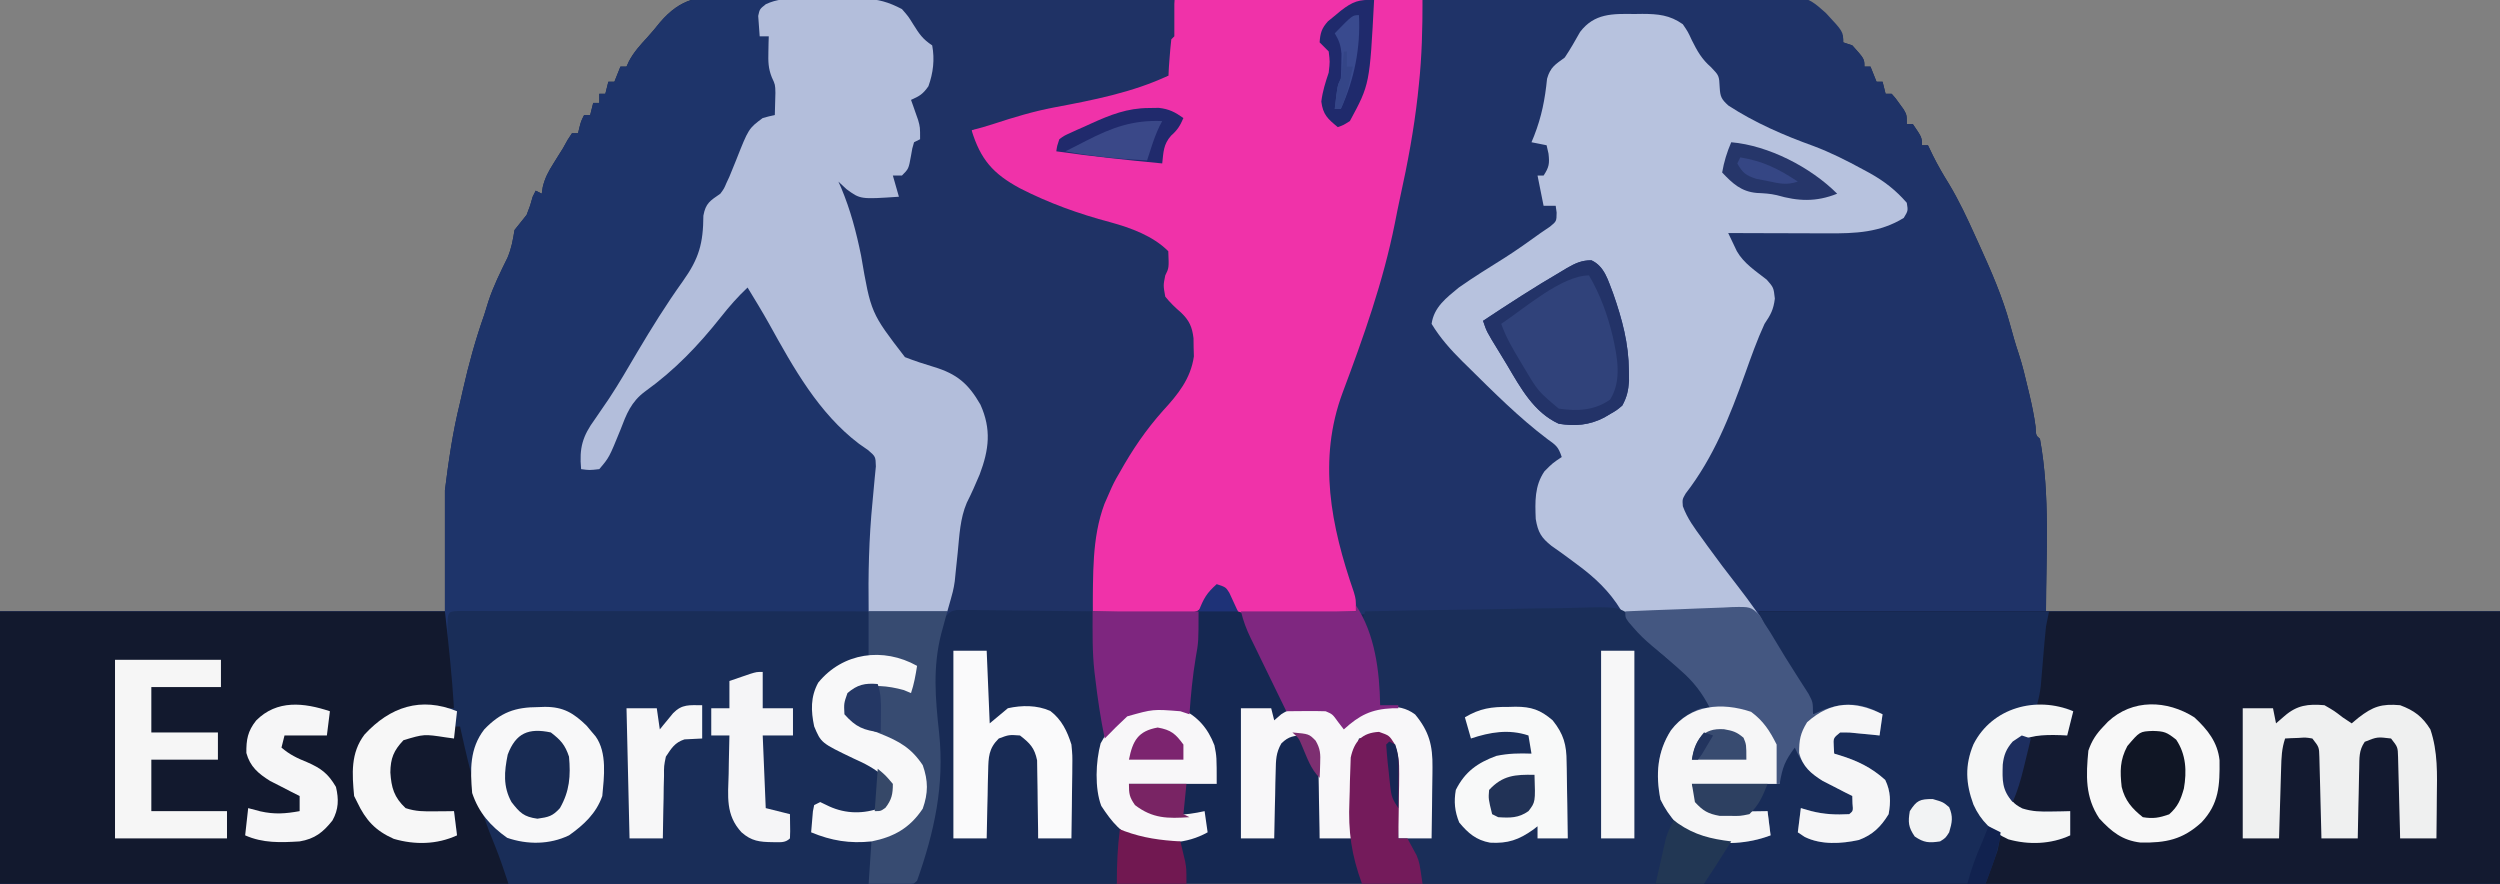
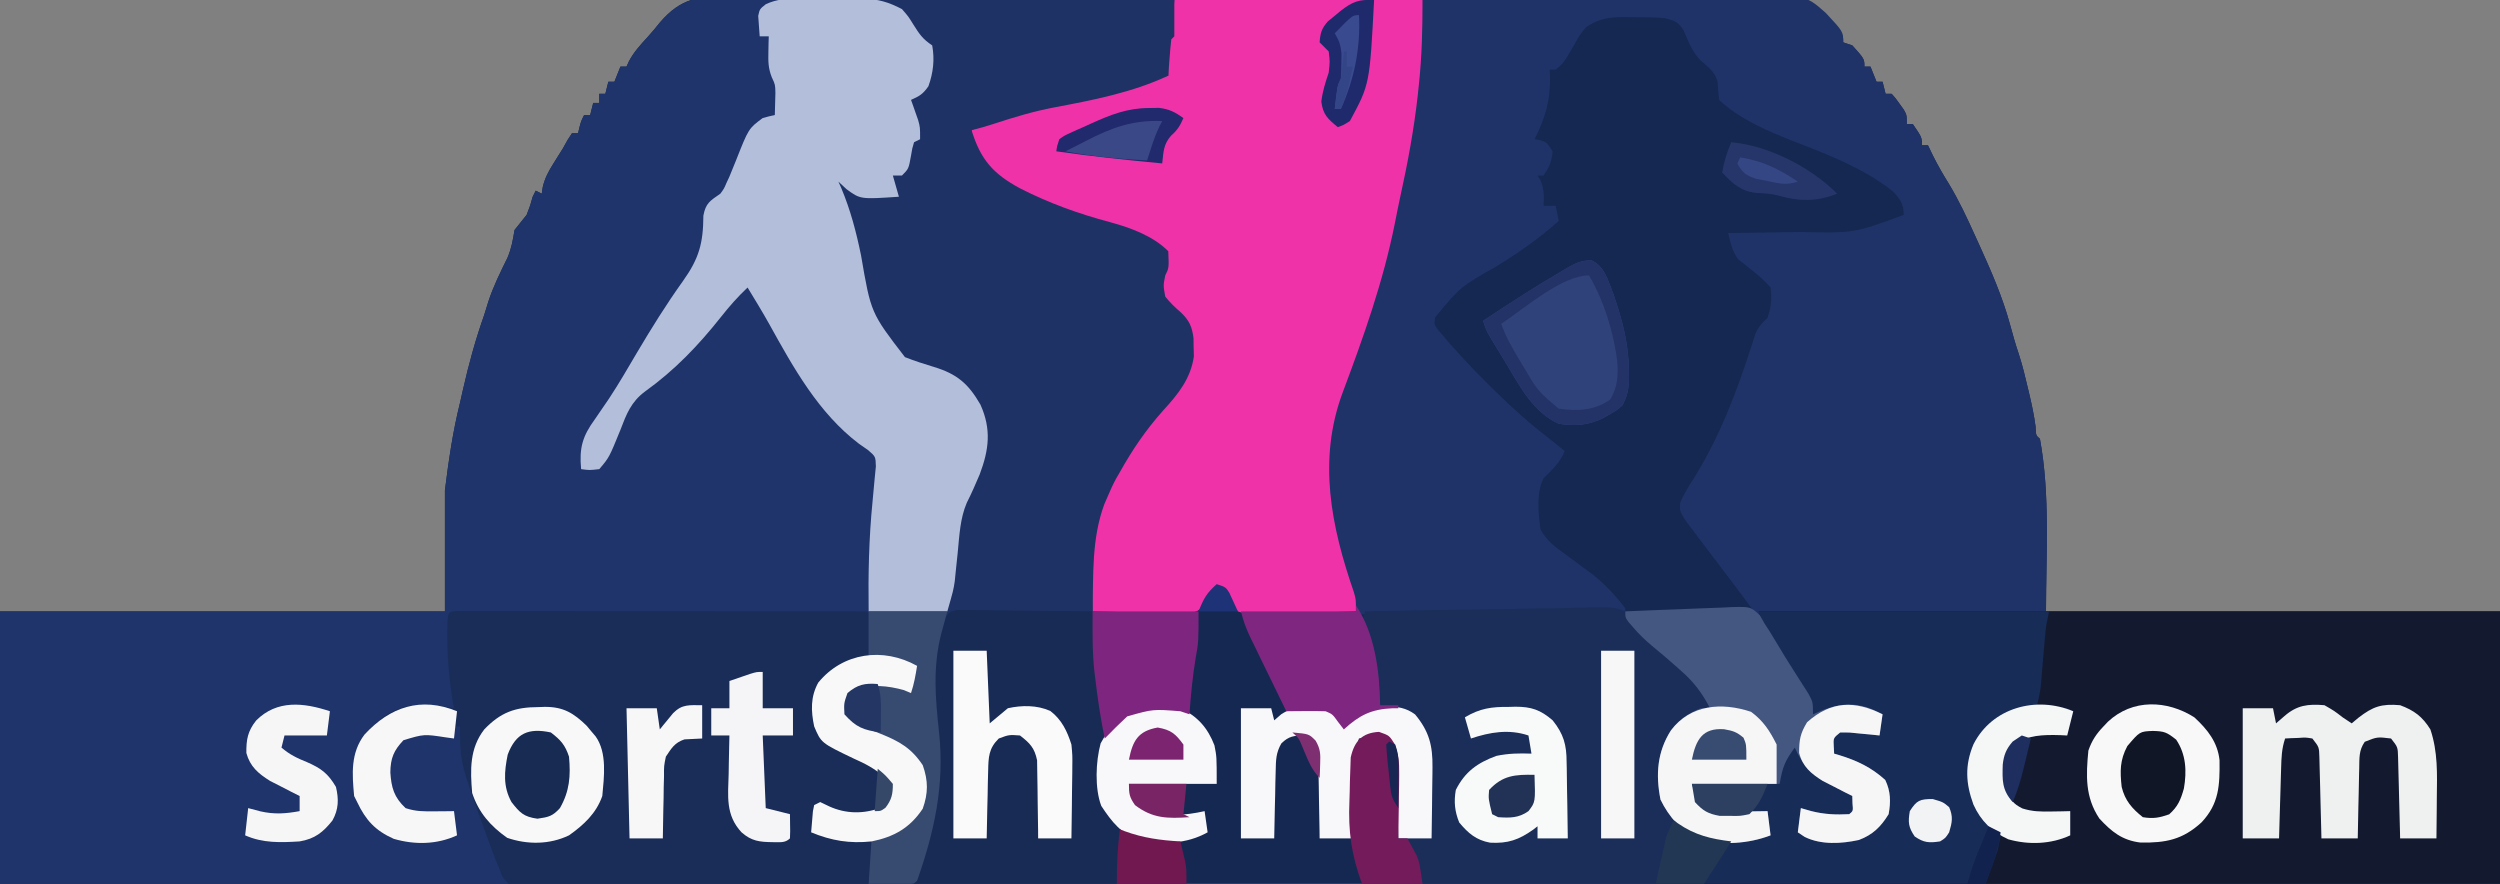
<svg xmlns="http://www.w3.org/2000/svg" version="1.1" width="826" height="292">
  <rect width="100%" height="100%" fill="#808080" stroke="none" />
  <path d="M0 0 C1.53 -0.013 3.061 -0.03 4.591 -0.052 C8.776 -0.097 12.959 -0.08 17.144 -0.053 C21.665 -0.035 26.186 -0.074 30.706 -0.105 C39.555 -0.157 48.403 -0.155 57.252 -0.133 C64.447 -0.116 71.64 -0.118 78.835 -0.133 C79.859 -0.135 80.884 -0.137 81.94 -0.139 C84.022 -0.143 86.104 -0.148 88.187 -0.152 C107.702 -0.191 127.217 -0.167 146.733 -0.123 C163.465 -0.086 180.197 -0.108 196.929 -0.171 C216.373 -0.245 235.816 -0.279 255.26 -0.252 C257.335 -0.25 259.41 -0.247 261.485 -0.245 C262.506 -0.243 263.527 -0.242 264.578 -0.241 C271.76 -0.235 278.941 -0.257 286.123 -0.291 C294.881 -0.332 303.638 -0.33 312.396 -0.274 C316.862 -0.246 321.326 -0.238 325.791 -0.282 C329.886 -0.322 333.977 -0.305 338.072 -0.245 C339.547 -0.233 341.022 -0.241 342.497 -0.272 C350.183 -0.42 355.469 0.305 361.129 5.584 C367.794 12.404 367.794 12.404 367.794 15.283 C368.784 15.613 369.774 15.943 370.794 16.283 C374.794 20.74 374.794 20.74 374.794 23.283 C375.454 23.283 376.114 23.283 376.794 23.283 C377.454 24.933 378.114 26.583 378.794 28.283 C379.454 28.283 380.114 28.283 380.794 28.283 C381.124 29.603 381.454 30.923 381.794 32.283 C382.454 32.283 383.114 32.283 383.794 32.283 C385.083 33.709 385.083 33.709 386.419 35.596 C387.088 36.518 387.088 36.518 387.77 37.459 C388.794 39.283 388.794 39.283 388.794 42.283 C389.454 42.283 390.114 42.283 390.794 42.283 C393.794 46.668 393.794 46.668 393.794 49.283 C394.454 49.283 395.114 49.283 395.794 49.283 C396.33 50.397 396.866 51.511 397.419 52.658 C398.994 55.825 400.717 58.823 402.59 61.822 C405.988 67.45 408.727 73.293 411.419 79.283 C411.883 80.299 412.347 81.315 412.825 82.361 C416.712 90.927 420.449 99.443 422.919 108.533 C423.807 111.78 424.694 114.992 425.782 118.178 C427.022 121.984 427.95 125.824 428.856 129.721 C429.029 130.446 429.203 131.171 429.382 131.918 C430.188 135.356 430.894 138.753 431.352 142.256 C431.467 145.156 431.467 145.156 432.794 146.283 C436.217 164.95 434.794 184.608 434.794 203.283 C484.294 203.283 533.794 203.283 584.794 203.283 C584.794 232.983 584.794 262.683 584.794 293.283 C312.214 293.283 39.634 293.283 -241.206 293.283 C-241.206 263.583 -241.206 233.883 -241.206 203.283 C-192.696 203.283 -144.186 203.283 -94.206 203.283 C-94.206 190.083 -94.206 176.883 -94.206 163.283 C-92.948 153.212 -91.619 143.999 -89.206 134.283 C-88.89 132.896 -88.576 131.508 -88.265 130.119 C-86.357 121.651 -84.101 113.478 -81.206 105.283 C-80.747 103.804 -80.289 102.325 -79.831 100.846 C-78.181 95.822 -75.838 91.136 -73.511 86.397 C-72.218 83.311 -71.731 80.568 -71.206 77.283 C-69.899 75.596 -68.565 73.93 -67.206 72.283 C-66.006 69.183 -66.006 69.183 -65.206 66.283 C-64.876 65.623 -64.546 64.963 -64.206 64.283 C-63.546 64.613 -62.886 64.943 -62.206 65.283 C-62.101 64.561 -61.995 63.84 -61.886 63.096 C-61.144 60.025 -60.007 57.951 -58.331 55.283 C-57.818 54.458 -57.305 53.633 -56.777 52.783 C-56.258 51.958 -55.74 51.133 -55.206 50.283 C-54.688 49.355 -54.17 48.427 -53.636 47.471 C-52.928 46.388 -52.928 46.388 -52.206 45.283 C-51.546 45.283 -50.886 45.283 -50.206 45.283 C-50.062 44.665 -49.918 44.046 -49.769 43.408 C-49.206 41.283 -49.206 41.283 -48.206 39.283 C-47.546 39.283 -46.886 39.283 -46.206 39.283 C-45.876 37.963 -45.546 36.643 -45.206 35.283 C-44.546 35.283 -43.886 35.283 -43.206 35.283 C-43.206 34.293 -43.206 33.303 -43.206 32.283 C-42.546 32.283 -41.886 32.283 -41.206 32.283 C-40.876 30.963 -40.546 29.643 -40.206 28.283 C-39.546 28.283 -38.886 28.283 -38.206 28.283 C-37.216 25.808 -37.216 25.808 -36.206 23.283 C-35.546 23.283 -34.886 23.283 -34.206 23.283 C-33.804 22.405 -33.804 22.405 -33.394 21.51 C-31.78 18.484 -29.697 16.187 -27.374 13.681 C-25.918 12.07 -24.514 10.412 -23.163 8.714 C-16.178 0.59 -10.327 -0.16 0 0 Z " fill="#152852" transform="translate(241.206,-1.283)" />
  <path d="M0 0 C1.598 0.003 3.195 0.001 4.793 -0.004 C9.103 -0.007 13.41 0.051 17.72 0.121 C22.234 0.184 26.747 0.19 31.261 0.202 C39.797 0.233 48.331 0.315 56.866 0.415 C66.588 0.527 76.309 0.582 86.032 0.632 C106.02 0.736 126.007 0.912 145.994 1.135 C146.021 3.114 146.04 5.094 146.056 7.073 C146.068 8.175 146.079 9.277 146.091 10.413 C145.994 13.135 145.994 13.135 144.994 14.135 C144.759 16.151 144.58 18.174 144.431 20.198 C144.347 21.302 144.264 22.407 144.177 23.545 C144.117 24.4 144.056 25.255 143.994 26.135 C132.196 31.693 118.997 34.241 106.244 36.635 C99.427 37.934 92.94 39.892 86.357 42.049 C83.904 42.841 81.503 43.564 78.994 44.135 C81.956 53.82 86.083 58.536 94.931 63.319 C104.582 68.264 114.423 71.799 124.9 74.577 C131.643 76.432 138.93 79.071 143.994 84.135 C144.229 89.665 144.229 89.665 142.994 92.135 C142.324 95.423 142.324 95.423 142.994 99.135 C144.599 101.152 146.316 102.778 148.267 104.459 C150.96 107.073 151.872 109.147 152.33 112.87 C152.342 113.865 152.355 114.86 152.369 115.885 C152.397 116.87 152.425 117.855 152.455 118.87 C151.41 126.269 147.176 131.475 142.244 136.823 C136.596 143.175 132.148 149.694 127.994 157.135 C127.586 157.839 127.179 158.543 126.759 159.268 C125.714 161.19 124.835 163.116 123.994 165.135 C123.634 165.959 123.274 166.783 122.904 167.631 C118.637 179.066 119.252 191.067 118.994 203.135 C95.729 203.63 95.729 203.63 71.994 204.135 C65.486 217.15 66.747 229.231 68.282 243.347 C70.093 260.542 66.712 275.968 60.994 292.135 C59.994 293.135 59.994 293.135 57.933 293.259 C57.016 293.259 56.099 293.259 55.154 293.258 C54.1 293.26 53.046 293.262 51.96 293.264 C50.788 293.261 49.616 293.259 48.408 293.256 C47.174 293.256 45.94 293.257 44.669 293.258 C41.228 293.259 37.787 293.256 34.346 293.251 C30.641 293.247 26.936 293.248 23.231 293.249 C16.807 293.25 10.383 293.247 3.959 293.241 C-5.33 293.233 -14.618 293.23 -23.906 293.229 C-38.974 293.227 -54.042 293.22 -69.11 293.211 C-83.751 293.202 -98.392 293.194 -113.033 293.19 C-113.935 293.19 -114.837 293.19 -115.766 293.189 C-120.29 293.188 -124.814 293.187 -129.337 293.186 C-166.894 293.175 -204.45 293.157 -242.006 293.135 C-242.006 263.435 -242.006 233.735 -242.006 203.135 C-193.496 203.135 -144.986 203.135 -95.006 203.135 C-95.006 189.935 -95.006 176.735 -95.006 163.135 C-93.747 153.064 -92.419 143.851 -90.006 134.135 C-89.69 132.748 -89.376 131.36 -89.065 129.971 C-87.157 121.503 -84.901 113.33 -82.006 105.135 C-81.547 103.656 -81.089 102.177 -80.631 100.698 C-78.981 95.674 -76.638 90.988 -74.311 86.249 C-73.018 83.163 -72.531 80.42 -72.006 77.135 C-70.699 75.448 -69.365 73.782 -68.006 72.135 C-66.806 69.035 -66.806 69.035 -66.006 66.135 C-65.676 65.475 -65.346 64.815 -65.006 64.135 C-64.346 64.465 -63.686 64.795 -63.006 65.135 C-62.901 64.413 -62.795 63.692 -62.686 62.948 C-61.944 59.877 -60.807 57.803 -59.131 55.135 C-58.618 54.31 -58.105 53.485 -57.577 52.635 C-57.058 51.81 -56.54 50.985 -56.006 50.135 C-55.488 49.207 -54.97 48.279 -54.436 47.323 C-53.728 46.24 -53.728 46.24 -53.006 45.135 C-52.346 45.135 -51.686 45.135 -51.006 45.135 C-50.862 44.517 -50.718 43.898 -50.569 43.26 C-50.006 41.135 -50.006 41.135 -49.006 39.135 C-48.346 39.135 -47.686 39.135 -47.006 39.135 C-46.676 37.815 -46.346 36.495 -46.006 35.135 C-45.346 35.135 -44.686 35.135 -44.006 35.135 C-44.006 34.145 -44.006 33.155 -44.006 32.135 C-43.346 32.135 -42.686 32.135 -42.006 32.135 C-41.676 30.815 -41.346 29.495 -41.006 28.135 C-40.346 28.135 -39.686 28.135 -39.006 28.135 C-38.016 25.66 -38.016 25.66 -37.006 23.135 C-36.346 23.135 -35.686 23.135 -35.006 23.135 C-34.604 22.257 -34.604 22.257 -34.194 21.362 C-32.58 18.335 -30.497 16.038 -28.17 13.533 C-26.72 11.926 -25.326 10.265 -23.991 8.56 C-16.873 0.19 -10.33 -0.257 0 0 Z " fill="#1E346A" transform="translate(242.006,-1.135)" />
  <path d="M0 0 C16.351 -0.281 32.702 -0.492 49.054 -0.622 C56.649 -0.683 64.241 -0.768 71.834 -0.905 C78.458 -1.025 85.08 -1.102 91.704 -1.129 C95.208 -1.145 98.708 -1.181 102.211 -1.269 C126.364 -1.852 126.364 -1.852 133.25 4.278 C139 10.438 139 10.438 139 14 C139.99 14.33 140.98 14.66 142 15 C146 19.457 146 19.457 146 22 C146.66 22 147.32 22 148 22 C148.99 24.475 148.99 24.475 150 27 C150.66 27 151.32 27 152 27 C152.33 28.32 152.66 29.64 153 31 C153.66 31 154.32 31 155 31 C156.289 32.426 156.289 32.426 157.625 34.312 C158.071 34.927 158.517 35.542 158.977 36.176 C160 38 160 38 160 41 C160.66 41 161.32 41 162 41 C165 45.385 165 45.385 165 48 C165.66 48 166.32 48 167 48 C167.536 49.114 168.072 50.227 168.625 51.375 C170.2 54.542 171.924 57.54 173.797 60.539 C177.194 66.166 179.934 72.009 182.625 78 C183.089 79.016 183.553 80.032 184.031 81.078 C187.919 89.644 191.655 98.16 194.125 107.25 C195.014 110.496 195.901 113.709 196.988 116.895 C198.228 120.701 199.156 124.54 200.062 128.438 C200.236 129.163 200.409 129.888 200.588 130.635 C201.394 134.073 202.1 137.47 202.559 140.973 C202.673 143.873 202.673 143.873 204 145 C207.424 163.667 206 183.325 206 202 C255.5 202 305 202 356 202 C356 231.7 356 261.4 356 292 C263.93 292 171.86 292 77 292 C81 275 81 275 83 271 C83.543 271.349 84.085 271.699 84.645 272.059 C85.36 272.514 86.075 272.969 86.812 273.438 C87.52 273.89 88.228 274.342 88.957 274.809 C96.226 279.048 106.973 277.529 115 276 C114.67 273.36 114.34 270.72 114 268 C113.34 268.33 112.68 268.66 112 269 C109.214 269.178 106.476 269.278 103.688 269.312 C102.548 269.356 102.548 269.356 101.385 269.4 C97.565 269.444 95.426 269.235 92.02 267.355 C90 265 90 265 89 259 C98.57 259 108.14 259 118 259 C118 257.02 118 255.04 118 253 C121.158 247.421 121.158 247.421 124 246 C124.329 246.797 124.329 246.797 124.664 247.609 C128.036 255.121 133.152 257.72 140.363 261.168 C142 262 142 262 143 263 C143.188 265.438 143.188 265.438 143 268 C141 270 141 270 137.375 270.312 C132.776 270.22 129.202 268.801 125 267 C125 269.64 125 272.28 125 275 C131.142 277.807 137.959 278.248 144.453 276.242 C148.085 274.534 151.363 272.785 153 269 C153.664 264.529 153.822 261.326 151.391 257.402 C147.772 253.765 143.515 252.471 138.801 250.625 C136 249 136 249 134.918 246.5 C135 244 135 244 136.16 242.172 C138.534 240.66 139.683 240.823 142.438 241.25 C143.58 241.412 143.58 241.412 144.746 241.578 C146.858 241.973 148.923 242.451 151 243 C151 240.69 151 238.38 151 236 C145.312 233.725 140.084 232.904 134.188 235 C133.466 235.33 132.744 235.66 132 236 C131.01 236 130.02 236 129 236 C128.437 234.585 128.437 234.585 127.863 233.141 C120.813 216.747 109.787 202.08 99 188 C97.279 185.731 95.563 183.46 93.85 181.185 C92.814 179.811 91.775 178.44 90.73 177.073 C84.908 169.391 84.908 169.391 85.121 166.164 C86.402 163.009 88.242 160.237 90.062 157.375 C98.144 144.218 103.537 130.179 108.299 115.527 C108.609 114.591 108.919 113.656 109.238 112.691 C109.641 111.441 109.641 111.441 110.052 110.166 C111.062 107.858 112.204 106.724 114 105 C115.225 101.324 115.454 98.864 115 95 C113.054 92.834 111.39 91.247 109.125 89.5 C108.012 88.629 106.91 87.744 105.82 86.844 C105.328 86.464 104.836 86.084 104.329 85.693 C102.286 83.09 101.786 80.17 101 77 C102.24 76.985 103.48 76.971 104.757 76.956 C109.409 76.897 114.061 76.82 118.712 76.738 C120.716 76.705 122.719 76.676 124.723 76.654 C142.612 77.042 142.612 77.042 159 71 C158.89 67.249 157.964 65.961 155.375 63.188 C145.885 55.691 134.463 51.265 123.298 46.939 C114.403 43.457 105.055 39.599 98 33 C97.806 31.024 97.616 29.048 97.492 27.066 C96.694 23.717 94.345 22.151 91.836 19.934 C89.116 17.069 87.814 13.764 86.336 10.137 C84.503 7.205 83.366 6.823 80 6 C76.682 5.703 73.392 5.675 70.062 5.688 C69.181 5.671 68.3 5.655 67.393 5.639 C62.21 5.635 58.379 5.93 54 9 C51.919 11.562 51.919 11.562 50.312 14.5 C46.566 20.907 46.566 20.907 44 23 C43.34 23 42.68 23 42 23 C42.052 23.926 42.052 23.926 42.105 24.871 C42.36 32.824 40.625 38.97 37 46 C37.619 46.103 38.237 46.206 38.875 46.312 C41 47 41 47 43 50 C42.654 53.464 41.967 55.049 40 58 C39.34 58 38.68 58 38 58 C38.33 58.536 38.66 59.072 39 59.625 C40.227 62.539 40.142 64.869 40 68 C41.32 68 42.64 68 44 68 C44.33 69.65 44.66 71.3 45 73 C38.526 78.761 31.809 83.482 24.438 88 C12.599 94.693 12.599 94.693 4.189 104.83 C3.778 107.12 3.778 107.12 5.325 109.242 C10.41 115.279 15.699 121.013 21.312 126.562 C22.56 127.803 22.56 127.803 23.833 129.069 C29.622 134.773 35.525 140.081 42 145 C43.669 146.33 45.336 147.663 47 149 C45.441 152.826 42.929 155.146 40 158 C37.5 162.999 38.254 169.591 39 175 C41.002 178.602 43.675 180.629 47 183 C49 184.479 51 185.958 53 187.438 C54.016 188.179 55.032 188.92 56.078 189.684 C60.252 192.992 63.782 196.76 67 201 C67 201.33 67 201.66 67 202 C37.96 202.33 8.92 202.66 -21 203 C-29.194 178.417 -29.194 178.417 -30.438 171.188 C-30.589 170.323 -30.741 169.458 -30.898 168.567 C-34.345 147.563 -28.519 131.311 -20.967 111.909 C-13.753 93.163 -9.803 73.676 -6 54 C-5.815 53.073 -5.63 52.146 -5.44 51.192 C-4.001 43.732 -3.187 36.244 -2.438 28.688 C-2.312 27.471 -2.186 26.255 -2.057 25.002 C-1.212 16.676 -0.58 8.349 0 0 Z " fill="#1F3368" transform="translate(470,0)" />
  <path d="M0 0 C80.85 0 161.7 0 245 0 C245 29.7 245 59.4 245 90 C152.93 90 60.86 90 -34 90 C-30 73 -30 73 -28 69 C-27.186 69.524 -27.186 69.524 -26.355 70.059 C-25.64 70.514 -24.925 70.969 -24.188 71.438 C-23.48 71.89 -22.772 72.342 -22.043 72.809 C-14.774 77.048 -4.027 75.529 4 74 C3.505 70.04 3.505 70.04 3 66 C2.01 66.495 2.01 66.495 1 67 C-1.786 67.178 -4.524 67.278 -7.312 67.312 C-8.452 67.356 -8.452 67.356 -9.615 67.4 C-13.435 67.444 -15.574 67.235 -18.98 65.355 C-21 63 -21 63 -22 57 C-12.43 57 -2.86 57 7 57 C7 55.02 7 53.04 7 51 C10.158 45.421 10.158 45.421 13 44 C13.219 44.531 13.438 45.062 13.664 45.609 C17.036 53.121 22.152 55.72 29.363 59.168 C31 60 31 60 32 61 C32.188 63.438 32.188 63.438 32 66 C30 68 30 68 26.375 68.312 C21.776 68.22 18.202 66.801 14 65 C14 67.64 14 70.28 14 73 C20.142 75.807 26.959 76.248 33.453 74.242 C37.085 72.534 40.363 70.785 42 67 C42.664 62.529 42.822 59.326 40.391 55.402 C36.772 51.765 32.515 50.471 27.801 48.625 C25 47 25 47 23.918 44.5 C24 42 24 42 25.16 40.172 C27.534 38.66 28.683 38.823 31.438 39.25 C32.199 39.358 32.961 39.467 33.746 39.578 C35.858 39.973 37.923 40.451 40 41 C40 38.69 40 36.38 40 34 C34.312 31.725 29.084 30.904 23.188 33 C22.105 33.495 22.105 33.495 21 34 C20.01 34 19.02 34 18 34 C17.64 33.074 17.281 32.149 16.91 31.195 C14.6 25.805 11.468 20.883 8.438 15.875 C7.266 13.937 6.098 11.997 4.934 10.055 C4.419 9.204 3.903 8.353 3.373 7.476 C2 5 2 5 0 0 Z " fill="#131A30" transform="translate(581,202)" />
-   <path d="M0 0 C0.877 -0.012 1.753 -0.023 2.656 -0.035 C7.798 -0.012 11.666 0.316 16 3.375 C17.688 5.863 17.688 5.863 19 8.688 C20.781 12.268 22.282 14.944 25.312 17.562 C28 20.375 28 20.375 28.188 24.312 C28.366 27.337 28.75 28.147 31.035 30.23 C39.772 35.925 49.401 40.104 59.188 43.625 C64.86 45.763 70.128 48.411 75.438 51.312 C76.574 51.923 76.574 51.923 77.733 52.546 C82.605 55.272 86.314 58.163 90 62.375 C90.438 65 90.438 65 89 67.375 C81.149 72.229 72.975 72.524 64.008 72.473 C63.062 72.471 62.116 72.47 61.141 72.468 C58.136 72.463 55.13 72.45 52.125 72.438 C50.081 72.432 48.036 72.428 45.992 72.424 C40.995 72.413 35.997 72.396 31 72.375 C31.601 73.655 32.211 74.931 32.825 76.205 C33.164 76.916 33.503 77.627 33.852 78.359 C36.169 82.427 40.114 84.937 43.734 87.785 C46 90.375 46 90.375 46.41 94.027 C45.961 97.693 45.044 99.347 43 102.375 C40.524 107.74 38.576 113.27 36.587 118.831 C31.489 133.01 26.23 146.421 16.934 158.445 C15.836 160.354 15.836 160.354 16.008 162.617 C17.474 166.693 19.894 169.895 22.438 173.375 C23.248 174.505 23.248 174.505 24.076 175.658 C27.338 180.177 30.696 184.607 34.125 189 C42.126 199.297 49.064 210.161 55.406 221.547 C56.995 224.448 56.995 224.448 59 227.375 C59 228.695 59 230.015 59 231.375 C60.155 230.88 61.31 230.385 62.5 229.875 C68.254 227.744 73.23 227.437 79 229.875 C79.99 230.37 80.98 230.865 82 231.375 C81.67 233.685 81.34 235.995 81 238.375 C80.085 238.28 79.17 238.184 78.227 238.086 C77.038 237.975 75.85 237.864 74.625 237.75 C73.442 237.634 72.258 237.518 71.039 237.398 C70.036 237.391 69.033 237.383 68 237.375 C65.713 239.214 65.713 239.214 65.875 242 C65.916 242.784 65.957 243.567 66 244.375 C66.58 244.545 67.16 244.715 67.758 244.891 C73.629 246.712 78.249 248.899 82.875 253.062 C84.692 256.798 84.74 260.315 84 264.375 C81.488 268.485 78.748 271.215 74.156 272.906 C68.368 274.164 61.662 274.575 56.25 271.875 C55.508 271.38 54.765 270.885 54 270.375 C54.33 267.735 54.66 265.095 55 262.375 C56.155 262.705 57.31 263.035 58.5 263.375 C62.791 264.453 66.586 264.607 71 264.375 C72.296 263.309 72.296 263.309 72.062 260.812 C72.032 259.606 72.032 259.606 72 258.375 C71.108 257.928 70.216 257.48 69.297 257.02 C68.126 256.415 66.956 255.81 65.75 255.188 C64.01 254.3 64.01 254.3 62.234 253.395 C57.722 250.577 55.144 247.199 53 242.375 C49.775 246.744 48.934 248.768 48 254.375 C38.43 254.375 28.86 254.375 19 254.375 C21.181 261.223 21.181 261.223 25 263.375 C27.127 263.649 27.127 263.649 29.449 263.57 C30.297 263.564 31.144 263.557 32.018 263.551 C32.899 263.534 33.78 263.517 34.688 263.5 C36.027 263.486 36.027 263.486 37.393 263.473 C39.595 263.449 41.798 263.416 44 263.375 C44.33 266.015 44.66 268.655 45 271.375 C37.683 274.162 29.122 274.726 21.527 272.723 C15.545 270.037 11.473 265.387 8.625 259.562 C7.004 251.296 7.503 243.844 12.102 236.652 C14.874 233.012 17.772 231.029 22 229.375 C22.99 229.375 23.98 229.375 25 229.375 C22.306 224.18 19.53 220.567 15.125 216.75 C14.621 216.299 14.117 215.848 13.598 215.383 C11.05 213.116 8.454 210.92 5.816 208.758 C1.742 205.31 -1.72 201.545 -4.438 196.938 C-8.263 190.664 -13.099 186.148 -19 181.812 C-20.026 181.051 -21.052 180.289 -22.109 179.504 C-23.831 178.236 -25.566 176.987 -27.328 175.777 C-30.774 173.039 -31.851 171.262 -32.594 166.852 C-32.817 161.161 -33.015 155.896 -29.688 151.062 C-27 148.375 -27 148.375 -24 146.375 C-25.149 142.928 -25.883 142.494 -28.75 140.438 C-38.194 133.303 -46.592 124.869 -55 116.562 C-55.623 115.953 -56.246 115.343 -56.887 114.715 C-60.747 110.863 -64.166 107.052 -67 102.375 C-66.214 96.822 -62.144 93.8 -58 90.375 C-53.126 86.935 -48.044 83.808 -42.991 80.64 C-38.888 78.034 -34.938 75.222 -31 72.375 C-29.969 71.674 -28.938 70.972 -27.875 70.25 C-25.724 68.488 -25.724 68.488 -25.688 65.625 C-25.791 64.882 -25.894 64.14 -26 63.375 C-27.32 63.375 -28.64 63.375 -30 63.375 C-30.99 58.425 -30.99 58.425 -32 53.375 C-31.34 53.375 -30.68 53.375 -30 53.375 C-28.196 50.616 -27.987 49.485 -28.375 46.125 C-28.581 45.218 -28.788 44.31 -29 43.375 C-30.65 43.045 -32.3 42.715 -34 42.375 C-33.711 41.674 -33.422 40.972 -33.125 40.25 C-30.646 33.915 -29.525 28.157 -28.855 21.398 C-27.769 17.56 -26.158 16.706 -23 14.375 C-21.157 11.632 -19.562 8.812 -17.941 5.934 C-13.237 -0.267 -7.164 -0.095 0 0 Z " fill="#B7C2DE" transform="translate(540,4.625)" />
  <path d="M0 0 C27.06 0 54.12 0 82 0 C82 9.453 81.803 18.467 80.812 27.812 C80.615 29.689 80.615 29.689 80.414 31.604 C79.146 42.9 77.093 53.937 74.644 65.03 C74.01 67.955 73.423 70.887 72.848 73.824 C69.006 93.086 62.5 111.336 55.614 129.696 C47.361 151.889 51.723 173.685 59.301 195.609 C60 198 60 198 60 202 C54.538 202.198 49.077 202.343 43.612 202.439 C41.754 202.48 39.897 202.534 38.04 202.604 C35.366 202.701 32.695 202.746 30.02 202.781 C29.192 202.823 28.365 202.864 27.513 202.906 C25.088 202.908 23.282 202.832 21 202 C18.787 199.569 17.346 196.986 16 194 C12.761 195.382 12.081 195.858 10.253 199.088 C8 202 8 202 4.333 202.681 C2.873 202.68 1.412 202.647 -0.047 202.586 C-0.818 202.577 -1.589 202.569 -2.384 202.56 C-4.841 202.527 -7.294 202.451 -9.75 202.375 C-11.418 202.345 -13.086 202.318 -14.754 202.293 C-18.837 202.227 -22.918 202.123 -27 202 C-27.832 174.622 -27.832 174.622 -23 164 C-22.553 162.982 -22.105 161.963 -21.645 160.914 C-17.422 151.925 -12.125 144.203 -5.375 136.938 C-1.39 132.633 1.457 128.268 4 123 C4.33 122.34 4.66 121.68 5 121 C5.505 115.474 5.787 110.603 3.312 105.562 C1.02 102.927 1.02 102.927 -1.75 100.562 C-4 98 -4 98 -4.375 94.312 C-4 91 -4 91 -3 89 C-2.08 86.175 -2.08 86.175 -3 83 C-9.194 77.988 -16.362 75.696 -23.938 73.688 C-39.192 69.319 -57.116 63.848 -66.062 49.75 C-67 47 -67 47 -67 43 C-55.573 37.72 -43.92 34.916 -31.625 32.562 C-24.23 31.137 -17.037 29.16 -9.801 27.086 C-7.204 26.344 -4.621 25.643 -2 25 C-2.012 24.145 -2.023 23.291 -2.035 22.41 C-2.044 21.305 -2.053 20.201 -2.062 19.062 C-2.074 17.96 -2.086 16.858 -2.098 15.723 C-2 13 -2 13 -1 12 C-0.67 8.04 -0.34 4.08 0 0 Z " fill="#F032A9" transform="translate(388,0)" />
  <path d="M0 0 C32.01 0 64.02 0 97 0 C97 3.96 97 7.92 97 12 C96.67 12.33 96.34 12.66 96 13 C95.766 15.016 95.587 17.038 95.438 19.062 C95.312 20.72 95.312 20.72 95.184 22.41 C95.123 23.265 95.062 24.119 95 25 C83.202 30.557 70.004 33.106 57.25 35.5 C50.433 36.799 43.946 38.757 37.363 40.914 C34.911 41.706 32.509 42.428 30 43 C32.962 52.685 37.09 57.401 45.938 62.184 C55.588 67.129 65.429 70.664 75.906 73.441 C82.65 75.297 89.936 77.936 95 83 C95.235 88.529 95.235 88.529 94 91 C93.331 94.287 93.331 94.287 94 98 C95.605 100.017 97.323 101.642 99.273 103.324 C101.966 105.938 102.879 108.012 103.336 111.734 C103.355 113.227 103.355 113.227 103.375 114.75 C103.403 115.735 103.432 116.72 103.461 117.734 C102.416 125.134 98.182 130.34 93.25 135.688 C87.602 142.04 83.154 148.558 79 156 C78.593 156.704 78.185 157.408 77.766 158.133 C76.72 160.055 75.842 161.98 75 164 C74.64 164.824 74.281 165.647 73.91 166.496 C69.643 177.931 70.258 189.932 70 202 C46.735 202.495 46.735 202.495 23 203 C16.493 216.015 17.753 228.096 19.288 242.212 C21.1 259.407 17.718 274.833 12 291 C11 292 11 292 7.621 292.098 C6.227 292.092 4.832 292.079 3.438 292.062 C0.983 292.042 -1.471 292.021 -4 292 C-3.67 287.05 -3.34 282.1 -3 277 C-0.432 276.196 -0.432 276.196 2.188 275.375 C7.505 273.452 9.974 271.741 13 267 C14.451 262.647 14.853 258.419 13.316 254.062 C10.019 247.715 4.784 245.315 -1.562 242.5 C-9.643 238.862 -9.643 238.862 -12 236 C-12.125 232.438 -12.125 232.438 -11 229 C-8.011 226.011 -5.125 225.778 -1.062 225.625 C3.27 225.742 6.284 226.653 10 229 C10.33 226.03 10.66 223.06 11 220 C5.972 218.066 1.327 217.484 -4 217 C-4 212.05 -4 207.1 -4 202 C4.58 202 13.16 202 22 202 C22.612 197.713 23.182 193.497 23.613 189.199 C23.727 188.139 23.841 187.079 23.959 185.986 C24.193 183.8 24.417 181.612 24.631 179.424 C25.413 172.363 26.999 166.435 30 160 C30.418 159.083 30.835 158.167 31.266 157.223 C31.59 156.51 31.915 155.797 32.25 155.062 C34.737 148.731 35.261 142.767 33.082 136.258 C30.684 131.028 27.912 127.157 23 124 C19.412 122.677 19.412 122.677 15.625 121.75 C8.312 119.544 3.914 116.644 0 110 C-4.867 100.279 -6.65 89.241 -8.858 78.682 C-10.205 72.274 -11.786 66.165 -14 60 C-11.506 61.204 -9.319 62.454 -7 64 C-3.802 64.46 -3.802 64.46 -0.312 64.625 C0.867 64.7 2.046 64.775 3.262 64.852 C4.617 64.925 4.617 64.925 6 65 C5.67 64.402 5.34 63.804 5 63.188 C4 61 4 61 4 58 C4.638 57.763 5.276 57.526 5.934 57.281 C8.182 56.189 8.182 56.189 8.723 53.906 C8.835 53.112 8.947 52.318 9.062 51.5 C9.41 49.094 9.41 49.094 10 47 C10.99 46.34 11.98 45.68 13 45 C12.691 44.319 12.381 43.639 12.062 42.938 C10.809 39.472 10.066 36.701 10 33 C10.763 32.299 11.526 31.598 12.312 30.875 C16.52 26.374 16.415 20.967 17 15 C16.111 14.629 16.111 14.629 15.203 14.25 C12.666 12.81 11.46 11.348 9.75 9 C9.229 8.299 8.708 7.598 8.172 6.875 C7 5 7 5 7 3 C5.824 2.814 5.824 2.814 4.625 2.625 C2 2 2 2 0 0 Z " fill="#1F3265" transform="translate(291,0)" />
  <path d="M0 0 C1.017 0.001 2.033 0.002 3.081 0.003 C4.244 0.001 5.406 0 6.604 -0.001 C7.891 0.002 9.177 0.006 10.503 0.01 C11.863 0.01 13.223 0.01 14.582 0.009 C18.285 0.009 21.987 0.015 25.689 0.022 C29.554 0.028 33.42 0.028 37.285 0.03 C44.609 0.033 51.933 0.041 59.257 0.051 C67.593 0.062 75.929 0.068 84.265 0.073 C101.417 0.083 118.569 0.101 135.722 0.123 C135.722 5.073 135.722 10.023 135.722 15.123 C137.062 15.061 138.403 14.999 139.784 14.936 C144.495 14.913 147.555 15.995 151.722 18.123 C151.236 21.246 150.723 24.119 149.722 27.123 C148.938 26.793 148.154 26.463 147.347 26.123 C142.184 24.699 136.616 24.083 131.483 25.928 C129.34 27.116 129.34 27.116 128.659 30.498 C128.297 34.198 128.297 34.198 130.855 36.197 C133.744 38.138 136.404 39.35 139.659 40.561 C145.854 43.057 149.818 45.268 153.597 50.936 C155.42 56.101 155.42 60.145 153.597 65.311 C149.414 71.585 144.67 73.847 137.722 76.123 C137.661 76.966 137.601 77.809 137.538 78.678 C137.454 79.773 137.371 80.869 137.284 81.998 C137.162 83.634 137.162 83.634 137.038 85.303 C136.722 88.123 136.722 88.123 135.722 90.123 C120.258 90.24 104.794 90.328 89.33 90.382 C82.15 90.408 74.97 90.443 67.79 90.5 C61.533 90.55 55.276 90.582 49.019 90.593 C45.705 90.6 42.391 90.618 39.077 90.652 C35.38 90.688 31.684 90.693 27.986 90.691 C26.884 90.709 25.782 90.727 24.647 90.745 C21.913 90.726 19.399 90.675 16.722 90.123 C14.609 87.806 14.609 87.806 13.722 85.123 C13.238 83.969 12.755 82.816 12.257 81.627 C11.759 80.316 11.268 79.002 10.784 77.686 C10.394 76.631 10.394 76.631 9.996 75.555 C0.722 50.069 0.722 50.069 0.722 38.123 C0.062 38.123 -0.598 38.123 -1.278 38.123 C-1.278 39.443 -1.278 40.763 -1.278 42.123 C-2.147 42.004 -3.016 41.886 -3.911 41.764 C-11.175 40.65 -11.175 40.65 -17.966 42.686 C-21.188 46.082 -22.247 48.635 -22.306 53.334 C-21.979 58.379 -21.088 61.537 -17.278 65.123 C-13.856 66.264 -11.192 66.221 -7.591 66.186 C-6.411 66.177 -5.232 66.168 -4.017 66.158 C-3.113 66.147 -2.209 66.135 -1.278 66.123 C-0.783 70.083 -0.783 70.083 -0.278 74.123 C-6.907 77.174 -14.181 77.312 -21.173 75.283 C-27.288 72.56 -30.432 69.119 -33.278 63.123 C-33.608 62.463 -33.938 61.803 -34.278 61.123 C-34.955 53.759 -35.473 46.899 -30.829 40.803 C-25.551 35.086 -21.14 31.497 -13.013 30.979 C-8.938 30.904 -5.268 31.248 -1.278 32.123 C-1.423 31.31 -1.567 30.496 -1.716 29.658 C-2.851 22.651 -3.472 15.902 -3.466 8.811 C-3.466 8.064 -3.467 7.317 -3.468 6.547 C-3.403 0.184 -3.403 0.184 0 0 Z " fill="#192D58" transform="translate(151.278,201.877)" />
-   <path d="M0 0 C48.51 0 97.02 0 147 0 C148.189 10.698 149.345 21.275 150 32 C149.094 31.965 148.188 31.93 147.254 31.895 C135.226 31.418 135.226 31.418 124.969 36.84 C118.825 43.6 117.455 48.264 117.637 57.445 C118.165 62.614 119.431 66.189 123 70 C129.986 75.506 137.406 75.788 146 75 C147.672 74.697 149.342 74.374 151 74 C150.67 71.36 150.34 68.72 150 66 C149.34 66.165 148.68 66.33 148 66.5 C143.1 67.317 138.803 67.801 134.188 65.75 C130.389 62.711 128.894 60.504 128.125 55.688 C127.769 51.078 128.562 48.011 131 44 C134.251 41.118 136.173 40.089 140.5 39.625 C143.94 39.994 146.785 40.745 150 42 C150 40.68 150 39.36 150 38 C150.66 38 151.32 38 152 38 C152.145 38.663 152.29 39.326 152.44 40.009 C155.263 52.744 158.323 65.023 163.387 77.062 C165.123 81.299 166.552 85.656 168 90 C112.56 90 57.12 90 0 90 C0 60.3 0 30.6 0 0 Z " fill="#12192E" transform="translate(0,202)" />
  <path d="M0 0 C0.753 -0.003 1.506 -0.006 2.282 -0.009 C3.871 -0.011 5.459 -0.005 7.048 0.007 C9.462 0.023 11.875 0.007 14.289 -0.012 C15.839 -0.01 17.388 -0.006 18.938 0 C20.008 -0.009 20.008 -0.009 21.1 -0.018 C26.214 0.052 29.64 1.075 34.102 3.398 C36.211 5.809 36.211 5.809 37.852 8.461 C39.864 11.663 40.908 13.269 44.102 15.398 C44.962 20.087 44.443 24.443 42.852 28.898 C41.019 31.517 39.933 32.135 37.102 33.398 C37.318 34.002 37.535 34.605 37.758 35.227 C38.036 36.026 38.315 36.825 38.602 37.648 C38.88 38.437 39.158 39.226 39.445 40.039 C40.102 42.398 40.102 42.398 40.102 46.398 C39.112 46.893 39.112 46.893 38.102 47.398 C37.488 49.452 37.488 49.452 37.102 51.836 C36.321 56.179 36.321 56.179 34.102 58.398 C33.112 58.398 32.122 58.398 31.102 58.398 C31.762 60.708 32.422 63.018 33.102 65.398 C20.372 66.26 20.372 66.26 15.789 62.898 C14.459 61.661 14.459 61.661 13.102 60.398 C13.556 61.406 13.556 61.406 14.02 62.434 C17.112 69.809 19.002 77.017 20.602 84.836 C23.85 103.793 23.85 103.793 35.102 118.398 C38.251 119.625 41.373 120.659 44.608 121.619 C52.297 123.934 56.079 127.192 60.039 134.086 C63.696 142.226 62.884 148.937 59.789 157.148 C58.459 160.328 57.085 163.431 55.531 166.508 C53.309 171.697 53.089 177.337 52.539 182.898 C52.314 185.097 52.084 187.295 51.848 189.492 C51.703 190.941 51.703 190.941 51.556 192.42 C51.102 195.398 51.102 195.398 49.102 202.398 C40.522 202.398 31.942 202.398 23.102 202.398 C22.933 190.184 23.178 178.284 24.39 166.129 C24.646 163.553 24.876 160.977 25.102 158.398 C25.229 157.115 25.357 155.831 25.488 154.508 C25.397 151.257 25.397 151.257 22.934 149.125 C21.439 148.085 21.439 148.085 19.914 147.023 C6.552 136.89 -1.749 121.899 -9.744 107.463 C-12.026 103.381 -14.466 99.392 -16.898 95.398 C-20.147 98.444 -22.95 101.652 -25.711 105.148 C-33.213 114.595 -40.938 122.687 -50.793 129.758 C-55.376 133.145 -56.937 137.241 -58.898 142.398 C-62.628 151.568 -62.628 151.568 -65.898 155.398 C-69.148 155.773 -69.148 155.773 -71.898 155.398 C-72.557 148.397 -71.444 144.52 -67.336 138.898 C-66.319 137.424 -65.308 135.946 -64.301 134.465 C-63.753 133.663 -63.205 132.862 -62.64 132.036 C-59.37 127.085 -56.41 121.946 -53.398 116.836 C-48.636 108.804 -43.75 100.936 -38.311 93.344 C-32.931 85.805 -31.559 80.836 -31.5 71.641 C-30.732 67.503 -29.278 66.736 -25.898 64.398 C-24.67 62.728 -24.67 62.728 -23.898 60.898 C-23.577 60.211 -23.256 59.524 -22.926 58.816 C-22.162 57.018 -21.43 55.205 -20.715 53.387 C-16.561 42.865 -16.561 42.865 -11.898 39.398 C-10.577 39.022 -9.244 38.68 -7.898 38.398 C-7.844 36.836 -7.805 35.274 -7.773 33.711 C-7.75 32.841 -7.727 31.971 -7.703 31.074 C-7.763 28.37 -7.763 28.37 -8.898 25.93 C-10.065 22.977 -10.1 20.747 -10.023 17.586 C-10.005 16.61 -9.987 15.634 -9.969 14.629 C-9.946 13.893 -9.922 13.157 -9.898 12.398 C-10.888 12.398 -11.878 12.398 -12.898 12.398 C-13.034 10.964 -13.131 9.525 -13.211 8.086 C-13.269 7.285 -13.327 6.485 -13.387 5.66 C-12.898 3.398 -12.898 3.398 -10.862 1.782 C-7.188 0.067 -3.973 -0.034 0 0 Z " fill="#B3BEDB" transform="translate(263.898,-0.398)" />
  <path d="M0 0 C11.057 -0.255 22.113 -0.451 33.173 -0.57 C38.309 -0.627 43.443 -0.705 48.578 -0.83 C53.538 -0.95 58.497 -1.015 63.458 -1.044 C65.346 -1.064 67.234 -1.103 69.122 -1.163 C83.927 -1.612 83.927 -1.612 89.086 2.399 C91.343 5.162 93.153 7.956 95 11 C97.277 13.294 99.722 15.302 102.25 17.312 C106.691 20.898 110.607 24.377 114 29 C114 29.99 114 30.98 114 32 C113.336 32.268 112.672 32.536 111.988 32.812 C105.547 35.671 101.804 38.439 99 45 C97.462 49.992 96.63 56.28 99.035 61.055 C99.436 61.717 99.837 62.38 100.25 63.062 C103.533 69.457 100.546 76.513 98.658 83.015 C97.874 85.38 96.925 87.687 96 90 C70.59 90 45.18 90 19 90 C17.333 85 15.667 80 14 75 C16.64 75 19.28 75 22 75 C21.956 70.731 21.885 66.463 21.792 62.195 C21.764 60.746 21.743 59.297 21.729 57.848 C21.657 46.348 21.657 46.348 17 36 C13.049 32.65 10.041 31.723 5 31 C4.818 29.889 4.636 28.778 4.449 27.633 C2.608 16.649 2.608 16.649 -0.547 5.98 C-1.081 3.646 -0.641 2.275 0 0 Z " fill="#1A2E59" transform="translate(451,202)" />
  <path d="M0 0 C31.68 0 63.36 0 96 0 C95.67 1.65 95.34 3.3 95 5 C94.809 6.717 94.643 8.438 94.5 10.16 C94.418 11.119 94.335 12.077 94.25 13.064 C94.083 15.067 93.916 17.07 93.75 19.072 C93.668 20.029 93.585 20.987 93.5 21.973 C93.428 22.842 93.356 23.71 93.281 24.606 C93.022 26.814 92.595 28.86 92 31 C92.699 31.061 93.397 31.121 94.117 31.184 C95.027 31.267 95.937 31.351 96.875 31.438 C97.78 31.519 98.685 31.6 99.617 31.684 C102 32 102 32 104 33 C103.34 35.64 102.68 38.28 102 41 C101.287 40.965 100.574 40.93 99.84 40.895 C93.743 40.722 89.295 40.845 84 44 C80.998 48.564 81.501 53.749 82 59 C83.292 62.331 84.028 63.505 87.188 65.113 C90.529 66.167 93.315 66.196 96.812 66.125 C98.555 66.098 98.555 66.098 100.332 66.07 C101.212 66.047 102.093 66.024 103 66 C103 68.64 103 71.28 103 74 C99.039 75.862 95.863 76.27 91.5 76.25 C90.397 76.255 89.293 76.26 88.156 76.266 C85.036 76.003 82.817 75.324 80 74 C79.67 75.65 79.34 77.3 79 79 C77.68 82.63 76.36 86.26 75 90 C39.03 90 3.06 90 -34 90 C-30 73 -30 73 -28 69 C-27.186 69.524 -27.186 69.524 -26.355 70.059 C-25.64 70.514 -24.925 70.969 -24.188 71.438 C-23.48 71.89 -22.772 72.342 -22.043 72.809 C-14.774 77.048 -4.027 75.529 4 74 C3.505 70.04 3.505 70.04 3 66 C2.01 66.495 2.01 66.495 1 67 C-1.786 67.178 -4.524 67.278 -7.312 67.312 C-8.452 67.356 -8.452 67.356 -9.615 67.4 C-13.435 67.444 -15.574 67.235 -18.98 65.355 C-21 63 -21 63 -22 57 C-12.43 57 -2.86 57 7 57 C7 55.02 7 53.04 7 51 C10.158 45.421 10.158 45.421 13 44 C13.219 44.531 13.438 45.062 13.664 45.609 C17.036 53.121 22.152 55.72 29.363 59.168 C31 60 31 60 32 61 C32.188 63.438 32.188 63.438 32 66 C30 68 30 68 26.375 68.312 C21.776 68.22 18.202 66.801 14 65 C14 67.64 14 70.28 14 73 C20.142 75.807 26.959 76.248 33.453 74.242 C37.085 72.534 40.363 70.785 42 67 C42.664 62.529 42.822 59.326 40.391 55.402 C36.772 51.765 32.515 50.471 27.801 48.625 C25 47 25 47 23.918 44.5 C24 42 24 42 25.16 40.172 C27.534 38.66 28.683 38.823 31.438 39.25 C32.199 39.358 32.961 39.467 33.746 39.578 C35.858 39.973 37.923 40.451 40 41 C40 38.69 40 36.38 40 34 C34.312 31.725 29.084 30.904 23.188 33 C22.105 33.495 22.105 33.495 21 34 C20.01 34 19.02 34 18 34 C17.64 33.074 17.281 32.149 16.91 31.195 C14.6 25.805 11.468 20.883 8.438 15.875 C7.266 13.937 6.098 11.997 4.934 10.055 C4.419 9.204 3.903 8.353 3.373 7.476 C2 5 2 5 0 0 Z " fill="#182C58" transform="translate(581,202)" />
  <path d="M0 0 C1.242 0.013 1.242 0.013 2.51 0.027 C3.451 0.027 4.391 0.028 5.361 0.028 C6.373 0.048 7.386 0.069 8.429 0.09 C9.468 0.096 10.507 0.102 11.578 0.108 C14.9 0.13 18.221 0.18 21.542 0.231 C23.793 0.251 26.044 0.269 28.294 0.286 C33.815 0.33 39.335 0.397 44.855 0.481 C44.941 1.404 45.026 2.328 45.114 3.279 C45.434 6.707 45.757 10.134 46.082 13.561 C46.222 15.044 46.36 16.527 46.498 18.01 C46.696 20.143 46.898 22.275 47.101 24.407 C47.221 25.69 47.342 26.973 47.466 28.295 C47.75 31.497 47.75 31.497 48.855 34.481 C48.947 35.979 48.985 37.48 48.98 38.981 C48.984 40.141 48.984 40.141 48.988 41.325 C48.855 43.481 48.855 43.481 47.855 46.481 C47.133 55.748 46.62 63.029 52.855 70.481 C53.185 70.811 53.515 71.141 53.855 71.481 C53.956 72.978 53.985 74.48 53.98 75.981 C53.984 77.203 53.984 77.203 53.988 78.45 C53.811 82.474 53.3 86.478 52.855 90.481 C30.745 90.481 8.635 90.481 -14.145 90.481 C-11.835 82.231 -9.525 73.981 -7.145 65.481 C-5.8 56.066 -6.122 47.458 -7.145 38.044 C-9.72 12.185 -9.72 12.185 -3.877 2.345 C-2.145 0.481 -2.145 0.481 0 0 Z " fill="#182B55" transform="translate(316.145,201.519)" />
  <path d="M0 0 C0.501 0.879 1.002 1.757 1.518 2.663 C2.131 3.612 2.745 4.56 3.377 5.538 C4.348 7.143 5.319 8.747 6.289 10.352 C6.638 10.928 6.986 11.503 7.346 12.096 C7.7 12.682 8.053 13.267 8.418 13.869 C9.529 15.681 10.667 17.472 11.814 19.26 C12.368 20.132 12.368 20.132 12.933 21.02 C13.967 22.645 15.007 24.265 16.049 25.885 C17.518 28.663 17.518 28.663 17.518 32.663 C18.673 32.168 19.828 31.673 21.018 31.163 C26.771 29.032 31.747 28.725 37.518 31.163 C38.508 31.658 39.498 32.153 40.518 32.663 C40.188 34.973 39.858 37.283 39.518 39.663 C38.602 39.567 37.687 39.472 36.744 39.374 C35.556 39.263 34.367 39.152 33.143 39.038 C31.959 38.922 30.776 38.806 29.557 38.686 C28.052 38.675 28.052 38.675 26.518 38.663 C24.23 40.502 24.23 40.502 24.393 43.288 C24.434 44.072 24.475 44.855 24.518 45.663 C25.098 45.833 25.678 46.003 26.275 46.178 C32.147 48 36.767 50.187 41.393 54.35 C43.21 58.086 43.258 61.603 42.518 65.663 C40.006 69.773 37.265 72.503 32.674 74.194 C26.886 75.452 20.18 75.863 14.768 73.163 C14.025 72.668 13.283 72.173 12.518 71.663 C12.848 69.023 13.178 66.383 13.518 63.663 C14.673 63.993 15.828 64.323 17.018 64.663 C21.308 65.741 25.103 65.895 29.518 65.663 C30.814 64.596 30.814 64.596 30.58 62.1 C30.559 61.296 30.539 60.492 30.518 59.663 C29.626 59.216 28.734 58.768 27.814 58.307 C26.059 57.401 26.059 57.401 24.268 56.475 C23.107 55.884 21.947 55.292 20.752 54.682 C16.239 51.865 13.662 48.487 11.518 43.663 C8.293 48.032 7.452 50.056 6.518 55.663 C-3.052 55.663 -12.622 55.663 -22.482 55.663 C-20.302 62.511 -20.302 62.511 -16.482 64.663 C-14.355 64.937 -14.355 64.937 -12.033 64.858 C-11.186 64.852 -10.338 64.845 -9.465 64.839 C-8.584 64.822 -7.703 64.805 -6.795 64.788 C-5.902 64.779 -5.01 64.77 -4.09 64.76 C-1.887 64.737 0.315 64.704 2.518 64.663 C3.013 68.623 3.013 68.623 3.518 72.663 C-3.799 75.45 -12.36 76.014 -19.955 74.01 C-25.937 71.325 -30.01 66.675 -32.857 60.85 C-34.478 52.584 -33.98 45.132 -29.381 37.94 C-26.608 34.3 -23.71 32.317 -19.482 30.663 C-18.492 30.663 -17.502 30.663 -16.482 30.663 C-19.177 25.468 -21.952 21.855 -26.357 18.038 C-26.861 17.587 -27.365 17.135 -27.885 16.671 C-30.428 14.407 -33.021 12.215 -35.654 10.057 C-37.944 8.119 -39.923 6.253 -41.857 3.975 C-42.36 3.394 -42.863 2.813 -43.381 2.214 C-44.482 0.663 -44.482 0.663 -44.482 -1.337 C-38.575 -1.604 -32.668 -1.837 -26.758 -2.039 C-24.748 -2.113 -22.738 -2.195 -20.729 -2.287 C-17.84 -2.418 -14.951 -2.515 -12.061 -2.607 C-11.162 -2.654 -10.264 -2.702 -9.339 -2.751 C-3.083 -2.903 -3.083 -2.903 0 0 Z " fill="#445781" transform="translate(581.482,203.337)" />
  <path d="M0 0 C3.25 1.875 3.25 1.875 6 4 C6.99 4.66 7.98 5.32 9 6 C9.742 5.381 10.485 4.763 11.25 4.125 C16.023 0.437 18.841 -0.531 25 0 C29.671 1.74 32.364 3.763 35 8 C37.505 15.435 37.228 22.719 37.125 30.5 C37.116 31.799 37.107 33.099 37.098 34.438 C37.074 37.625 37.038 40.813 37 44 C33.04 44 29.08 44 25 44 C24.97 42.66 24.97 42.66 24.94 41.294 C24.862 37.978 24.775 34.663 24.683 31.347 C24.644 29.913 24.609 28.478 24.578 27.044 C24.532 24.981 24.474 22.918 24.414 20.855 C24.383 19.614 24.351 18.373 24.319 17.094 C24.226 13.834 24.226 13.834 22 11 C17.442 10.443 17.442 10.443 13.309 12.095 C11.341 14.959 11.561 17.411 11.488 20.855 C11.47 21.517 11.452 22.179 11.434 22.86 C11.38 24.969 11.346 27.078 11.312 29.188 C11.279 30.619 11.245 32.051 11.209 33.482 C11.124 36.988 11.057 40.494 11 44 C7.04 44 3.08 44 -1 44 C-1.02 43.107 -1.04 42.214 -1.06 41.294 C-1.138 37.978 -1.225 34.663 -1.317 31.347 C-1.356 29.913 -1.391 28.478 -1.422 27.044 C-1.468 24.981 -1.526 22.918 -1.586 20.855 C-1.617 19.614 -1.649 18.373 -1.681 17.094 C-1.774 13.834 -1.774 13.834 -4 11 C-6.207 10.636 -6.207 10.636 -8.625 10.812 C-9.851 10.853 -9.851 10.853 -11.102 10.895 C-11.728 10.929 -12.355 10.964 -13 11 C-14.143 14.429 -14.21 17.241 -14.316 20.855 C-14.337 21.517 -14.358 22.179 -14.379 22.86 C-14.445 24.969 -14.504 27.078 -14.562 29.188 C-14.606 30.619 -14.649 32.051 -14.693 33.482 C-14.8 36.988 -14.902 40.494 -15 44 C-18.96 44 -22.92 44 -27 44 C-27 29.81 -27 15.62 -27 1 C-23.7 1 -20.4 1 -17 1 C-16.67 2.65 -16.34 4.3 -16 6 C-15.072 5.196 -14.144 4.391 -13.188 3.562 C-9.051 -0.022 -5.429 -0.46 0 0 Z " fill="#EFF0F0" transform="translate(768,233)" />
  <path d="M0 0 C4.394 1.991 5.521 6.738 7.207 11 C10.178 19.506 12.341 27.511 12.395 36.562 C12.409 37.657 12.423 38.751 12.438 39.879 C12.201 43.087 11.741 45.18 10.207 48 C8.367 49.547 8.367 49.547 6.27 50.75 C5.58 51.157 4.89 51.565 4.18 51.984 C-0.698 54.496 -5.43 54.89 -10.793 54 C-19.001 50.245 -23.366 42.188 -27.775 34.722 C-28.717 33.129 -29.685 31.552 -30.656 29.977 C-34.616 23.532 -34.616 23.532 -35.793 20 C-27.327 14.394 -18.82 8.86 -10.043 3.75 C-9.389 3.356 -8.735 2.961 -8.061 2.555 C-5.274 0.966 -3.238 0 0 0 Z " fill="#30427A" transform="translate(525.793,86)" />
  <path d="M0 0 C3.3 0 6.6 0 10 0 C10.33 1.32 10.66 2.64 11 4 C11.763 3.34 12.526 2.68 13.312 2 C17.84 -0.983 22.79 -1.039 28 0 C30.77 1.653 32.885 3.575 35 6 C35.366 5.567 35.732 5.134 36.109 4.688 C39.853 0.837 42.646 -0.492 48.062 -0.688 C51.776 -0.483 54.552 -0.195 57.562 2.062 C62.182 7.63 63.382 12.318 63.293 19.465 C63.289 20.143 63.284 20.821 63.28 21.52 C63.263 23.66 63.226 25.798 63.188 27.938 C63.172 29.399 63.159 30.861 63.146 32.322 C63.114 35.882 63.062 39.441 63 43 C59.37 43 55.74 43 52 43 C51.97 41.767 51.97 41.767 51.94 40.509 C51.845 36.777 51.735 33.045 51.625 29.312 C51.594 28.019 51.563 26.725 51.531 25.393 C51.473 23.522 51.473 23.522 51.414 21.613 C51.383 20.466 51.351 19.32 51.319 18.138 C51.006 15.057 50.303 12.792 49 10 C43.95 9.062 43.95 9.062 39 10 C37.857 13.429 37.79 16.241 37.684 19.855 C37.663 20.517 37.642 21.179 37.621 21.86 C37.555 23.969 37.496 26.078 37.438 28.188 C37.394 29.619 37.351 31.051 37.307 32.482 C37.2 35.988 37.098 39.494 37 43 C33.37 43 29.74 43 26 43 C25.991 42.112 25.981 41.224 25.972 40.31 C25.928 37.007 25.866 33.705 25.792 30.402 C25.764 28.975 25.743 27.547 25.729 26.119 C25.708 24.063 25.661 22.009 25.609 19.953 C25.588 18.717 25.567 17.481 25.546 16.208 C24.908 12.461 24.047 11.215 21 9 C17.607 9 15.789 9.216 13.348 11.642 C11.557 14.774 11.567 17.136 11.488 20.734 C11.453 22.03 11.417 23.325 11.381 24.66 C11.358 26.023 11.335 27.387 11.312 28.75 C11.279 30.129 11.245 31.508 11.209 32.887 C11.126 36.258 11.057 39.628 11 43 C7.37 43 3.74 43 0 43 C0 28.81 0 14.62 0 0 Z " fill="#F8F7F9" transform="translate(410,234)" />
  <path d="M0 0 C4.334 3.983 7.705 8.212 8.336 14.172 C8.427 22.48 8.203 28.558 2.352 34.742 C-3.876 40.426 -9.415 41.515 -17.766 41.383 C-23.819 40.666 -27.334 37.797 -31.375 33.438 C-36.098 26.353 -35.796 19.264 -35 11 C-33.872 7.713 -32.398 5.492 -30 3 C-29.531 2.501 -29.062 2.002 -28.578 1.488 C-20.399 -6.185 -8.991 -5.701 0 0 Z " fill="#F8F8F8" transform="translate(725,237)" />
-   <path d="M0 0 C0.695 -0.024 1.39 -0.049 2.105 -0.074 C8.264 -0.109 11.676 1.987 15.988 6.191 C16.467 6.768 16.945 7.344 17.438 7.938 C18.174 8.806 18.174 8.806 18.926 9.691 C22.771 15.09 21.704 23.065 21.125 29.375 C19.113 35.126 15.002 38.921 10.125 42.375 C3.715 45.455 -3.636 45.494 -10.312 43.188 C-15.869 39.257 -19.712 34.863 -21.875 28.375 C-22.515 20.702 -22.746 13.681 -17.875 7.375 C-12.456 1.724 -7.706 0.014 0 0 Z " fill="#F8F8F9" transform="translate(177.875,233.625)" />
+   <path d="M0 0 C0.695 -0.024 1.39 -0.049 2.105 -0.074 C8.264 -0.109 11.676 1.987 15.988 6.191 C16.467 6.768 16.945 7.344 17.438 7.938 C18.174 8.806 18.174 8.806 18.926 9.691 C22.771 15.09 21.704 23.065 21.125 29.375 C19.113 35.126 15.002 38.921 10.125 42.375 C3.715 45.455 -3.636 45.494 -10.312 43.188 C-15.869 39.257 -19.712 34.863 -21.875 28.375 C-22.515 20.702 -22.746 13.681 -17.875 7.375 C-12.456 1.724 -7.706 0.014 0 0 " fill="#F8F8F9" transform="translate(177.875,233.625)" />
  <path d="M0 0 C8.58 0 17.16 0 26 0 C25.34 2.413 24.68 4.826 24 7.312 C21.129 18.581 22.043 28.741 23.288 40.214 C25.103 57.406 21.717 72.835 16 89 C15 90 15 90 11.621 90.098 C10.227 90.092 8.832 90.079 7.438 90.062 C4.983 90.042 2.529 90.021 0 90 C0.33 85.05 0.66 80.1 1 75 C2.712 74.464 4.424 73.927 6.188 73.375 C11.505 71.452 13.974 69.741 17 65 C18.451 60.647 18.853 56.419 17.316 52.062 C14.019 45.715 8.784 43.315 2.438 40.5 C-5.643 36.862 -5.643 36.862 -8 34 C-8.125 30.438 -8.125 30.438 -7 27 C-4.011 24.011 -1.125 23.778 2.938 23.625 C7.27 23.742 10.284 24.653 14 27 C14.33 24.03 14.66 21.06 15 18 C9.972 16.066 5.327 15.484 0 15 C0 10.05 0 5.1 0 0 Z " fill="#374B71" transform="translate(287,202)" />
-   <path d="M0 0 C11.55 0 23.1 0 35 0 C35 2.97 35 5.94 35 9 C27.41 9 19.82 9 12 9 C12 13.95 12 18.9 12 24 C19.26 24 26.52 24 34 24 C34 26.97 34 29.94 34 33 C26.74 33 19.48 33 12 33 C12 38.61 12 44.22 12 50 C20.25 50 28.5 50 37 50 C37 52.97 37 55.94 37 59 C24.79 59 12.58 59 0 59 C0 39.53 0 20.06 0 0 Z " fill="#F6F6F6" transform="translate(38,218)" />
  <path d="M0 0 C3.63 0 7.26 0 11 0 C11.33 7.92 11.66 15.84 12 24 C14.97 21.525 14.97 21.525 18 19 C22.632 17.975 27.604 17.94 32.004 19.887 C35.766 22.725 37.623 26.613 39 31 C39.341 34.64 39.341 34.64 39.293 38.465 C39.289 39.143 39.284 39.821 39.28 40.52 C39.263 42.66 39.226 44.798 39.188 46.938 C39.172 48.399 39.159 49.861 39.146 51.322 C39.114 54.882 39.062 58.441 39 62 C35.37 62 31.74 62 28 62 C27.996 61.148 27.992 60.295 27.988 59.417 C27.96 56.239 27.911 53.062 27.847 49.885 C27.824 48.512 27.81 47.14 27.804 45.767 C27.795 43.789 27.751 41.81 27.707 39.832 C27.691 38.643 27.676 37.455 27.659 36.23 C26.814 32.089 25.306 30.56 22 28 C18.362 27.746 18.362 27.746 15 29 C11.648 32.285 11.588 35.166 11.488 39.734 C11.453 41.03 11.417 42.325 11.381 43.66 C11.358 45.023 11.335 46.387 11.312 47.75 C11.279 49.129 11.245 50.508 11.209 51.887 C11.126 55.258 11.057 58.628 11 62 C7.37 62 3.74 62 0 62 C0 41.54 0 21.08 0 0 Z " fill="#FAFAFB" transform="translate(315,215)" />
  <path d="M0 0 C6.328 9.491 7.809 21.864 8 33 C9.98 33 11.96 33 14 33 C14 33.33 14 33.66 14 34 C13.371 34.003 12.742 34.005 12.094 34.008 C5.065 34.325 1.164 36.283 -4 41 C-4.928 39.793 -4.928 39.793 -5.875 38.562 C-7.742 35.961 -7.742 35.961 -10 35 C-12.207 34.929 -14.417 34.916 -16.625 34.938 C-18.408 34.951 -18.408 34.951 -20.227 34.965 C-21.142 34.976 -22.057 34.988 -23 35 C-24.98 30.946 -26.956 26.889 -28.927 22.83 C-29.597 21.45 -30.27 20.07 -30.943 18.692 C-31.912 16.708 -32.877 14.721 -33.84 12.734 C-34.141 12.121 -34.442 11.507 -34.752 10.875 C-36.196 7.884 -37.188 5.249 -38 2 C-25.46 2 -12.92 2 0 2 C0 1.34 0 0.68 0 0 Z " fill="#7F2780" transform="translate(448,200)" />
  <path d="M0 0 C1.1 -0.03 1.1 -0.03 2.223 -0.061 C7.424 -0.056 10.443 0.935 14.5 4.438 C18.144 8.982 19.099 12.543 19.109 18.242 C19.126 18.966 19.142 19.69 19.159 20.436 C19.208 22.728 19.229 25.02 19.25 27.312 C19.278 28.875 19.308 30.438 19.34 32 C19.413 35.812 19.463 39.625 19.5 43.438 C16.2 43.438 12.9 43.438 9.5 43.438 C9.5 42.117 9.5 40.797 9.5 39.438 C9.039 39.798 8.577 40.159 8.102 40.531 C3.339 43.92 -0.301 45.184 -6.168 44.859 C-10.792 44.023 -13.443 41.706 -16.375 38.188 C-17.868 34.537 -18.173 31.287 -17.5 27.438 C-14.489 21.416 -10.358 18.496 -4.125 16.188 C-0.076 15.35 3.379 15.293 7.5 15.438 C7.17 13.457 6.84 11.477 6.5 9.438 C-0.015 7.266 -6.194 8.335 -12.5 10.438 C-13.16 8.127 -13.82 5.817 -14.5 3.438 C-9.493 0.451 -5.662 -0.055 0 0 Z " fill="#F8F9F9" transform="translate(498.5,233.562)" />
  <path d="M0 0 C4.099 3.048 6.164 6.266 8.438 10.812 C8.438 15.102 8.438 19.392 8.438 23.812 C-0.802 23.812 -10.043 23.812 -19.562 23.812 C-17.382 30.661 -17.382 30.661 -13.562 32.812 C-11.435 33.087 -11.435 33.087 -9.113 33.008 C-8.266 33.001 -7.418 32.995 -6.545 32.988 C-5.664 32.972 -4.783 32.955 -3.875 32.938 C-2.536 32.924 -2.536 32.924 -1.17 32.91 C1.033 32.887 3.235 32.854 5.438 32.812 C5.933 36.773 5.933 36.773 6.438 40.812 C-0.879 43.6 -9.44 44.164 -17.035 42.16 C-23.017 39.474 -27.09 34.825 -29.938 29 C-31.558 20.734 -31.06 13.282 -26.461 6.09 C-19.976 -2.425 -9.728 -3.243 0 0 Z " fill="#F6F6F7" transform="translate(578.562,235.188)" />
  <path d="M0 0 C5.627 2.619 9.026 6.468 11.25 12.25 C12 16 12 16 12 25 C2.43 25 -7.14 25 -17 25 C-14.796 31.707 -14.796 31.707 -11.5 33.938 C-5.046 35.897 1.466 35.465 8 34 C8.495 37.465 8.495 37.465 9 41 C1.949 44.935 -5.537 44.984 -13.406 43.566 C-19.491 41.682 -22.746 37.428 -26.141 32.266 C-28.35 26.441 -27.968 17.553 -26.348 11.605 C-20.574 0.629 -11.358 -0.931 0 0 Z " fill="#F8F7F9" transform="translate(390,234)" />
  <path d="M0 0 C-0.486 3.123 -0.999 5.996 -2 9 C-2.784 8.67 -3.567 8.34 -4.375 8 C-9.538 6.576 -15.106 5.96 -20.238 7.805 C-22.381 8.993 -22.381 8.993 -23.062 12.375 C-23.425 16.074 -23.425 16.074 -20.867 18.074 C-17.978 20.015 -15.318 21.227 -12.062 22.438 C-5.867 24.934 -1.904 27.145 1.875 32.812 C3.698 37.978 3.698 42.022 1.875 47.188 C-2.372 53.558 -7.609 56.503 -15 58 C-22.251 58.764 -28.287 57.785 -35 55 C-34.886 53.52 -34.759 52.041 -34.625 50.562 C-34.555 49.739 -34.486 48.915 -34.414 48.066 C-34.277 47.384 -34.141 46.703 -34 46 C-33.01 45.505 -33.01 45.505 -32 45 C-31.01 45.474 -30.02 45.949 -29 46.438 C-23.454 48.955 -17.619 48.962 -11.938 46.875 C-9.794 45.061 -9.794 45.061 -8.875 42.125 C-8.687 38.861 -8.687 38.861 -11.074 36.516 C-14.229 33.803 -17.145 32.313 -20.938 30.625 C-31.71 25.463 -31.71 25.463 -34 20 C-35.075 14.847 -35.235 10.261 -32.664 5.555 C-24.529 -4.42 -11.202 -6.252 0 0 Z " fill="#F8F8F9" transform="translate(303,220)" />
  <path d="M0 0 C11.55 0 23.1 0 35 0 C35 10.036 35 10.036 34.062 15.312 C33.029 21.528 32.43 27.716 32 34 C30.515 33.505 30.515 33.505 29 33 C19.969 32.278 19.969 32.278 11.438 34.688 C7.651 38.276 7.651 38.276 4 42 C2.636 35.414 1.657 28.801 0.875 22.125 C0.788 21.419 0.7 20.714 0.61 19.987 C-0.148 13.219 0 6.948 0 0 Z " fill="#7E267F" transform="translate(361,202)" />
  <path d="M0 0 C-0.33 2.64 -0.66 5.28 -1 8 C-5.62 8 -10.24 8 -15 8 C-15.33 9.32 -15.66 10.64 -16 12 C-13.369 14.288 -10.764 15.537 -7.562 16.812 C-2.893 18.862 -0.599 20.557 2 25 C2.961 29.052 2.9 32.379 0.855 36.062 C-2.234 39.975 -4.988 42.165 -10 43 C-16.287 43.39 -22.133 43.608 -28 41 C-27.67 38.03 -27.34 35.06 -27 32 C-25.02 32.526 -25.02 32.526 -23 33.062 C-18.319 34.123 -14.699 33.854 -10 33 C-10 31.35 -10 29.7 -10 28 C-10.892 27.553 -11.784 27.105 -12.703 26.645 C-13.874 26.04 -15.044 25.435 -16.25 24.812 C-17.41 24.221 -18.57 23.629 -19.766 23.02 C-23.645 20.597 -26.373 18.306 -27.602 13.789 C-27.649 9.368 -27.168 6.583 -24.375 3.062 C-17.496 -3.881 -8.564 -2.855 0 0 Z " fill="#F6F6F7" transform="translate(109,235)" />
  <path d="M0 0 C0 3.96 0 7.92 0 12 C3.3 12 6.6 12 10 12 C10 14.97 10 17.94 10 21 C6.7 21 3.4 21 0 21 C0.33 28.92 0.66 36.84 1 45 C3.64 45.66 6.28 46.32 9 47 C9.098 53.152 9.098 53.152 9 55 C7.361 56.639 5.503 56.21 3.25 56.25 C-1.028 56.189 -3.688 55.922 -7 53 C-12.321 47.267 -11.461 41.106 -11.25 33.625 C-11.232 32.412 -11.214 31.199 -11.195 29.949 C-11.148 26.965 -11.083 23.983 -11 21 C-12.98 21 -14.96 21 -17 21 C-17 18.03 -17 15.06 -17 12 C-15.02 12 -13.04 12 -11 12 C-11 9.03 -11 6.06 -11 3 C-9.543 2.496 -8.084 1.997 -6.625 1.5 C-5.813 1.222 -5.001 0.943 -4.164 0.656 C-2 0 -2 0 0 0 Z " fill="#F5F5F7" transform="translate(252,222)" />
  <path d="M0 0 C3.375 1.188 3.375 1.188 5.068 3.842 C6.487 7.474 6.721 10.016 6.668 13.898 C6.658 15.142 6.649 16.386 6.639 17.668 C6.614 18.953 6.588 20.238 6.562 21.562 C6.542 23.525 6.542 23.525 6.521 25.527 C6.486 28.748 6.437 31.967 6.375 35.188 C7.365 35.188 8.355 35.188 9.375 35.188 C10.034 36.368 10.676 37.557 11.312 38.75 C11.672 39.411 12.032 40.073 12.402 40.754 C13.375 43.188 13.375 43.188 14.375 50.188 C7.775 50.188 1.175 50.188 -5.625 50.188 C-9.126 40.596 -10.211 32.902 -9.774 22.81 C-9.686 20.662 -9.649 18.517 -9.615 16.367 C-9.571 14.984 -9.523 13.601 -9.473 12.219 C-9.431 10.987 -9.39 9.755 -9.348 8.486 C-8.161 3.071 -5.571 0.288 0 0 Z " fill="#741B5B" transform="translate(455.625,241.812)" />
  <path d="M0 0 C-0.33 2.31 -0.66 4.62 -1 7 C-1.915 6.905 -2.83 6.809 -3.773 6.711 C-4.962 6.6 -6.15 6.489 -7.375 6.375 C-8.558 6.259 -9.742 6.143 -10.961 6.023 C-12.465 6.012 -12.465 6.012 -14 6 C-16.287 7.839 -16.287 7.839 -16.125 10.625 C-16.084 11.409 -16.043 12.193 -16 13 C-15.42 13.17 -14.84 13.34 -14.242 13.516 C-8.371 15.337 -3.751 17.524 0.875 21.688 C2.692 25.423 2.74 28.94 2 33 C-0.512 37.11 -3.252 39.84 -7.844 41.531 C-13.632 42.789 -20.338 43.2 -25.75 40.5 C-26.492 40.005 -27.235 39.51 -28 39 C-27.67 36.36 -27.34 33.72 -27 31 C-25.845 31.33 -24.69 31.66 -23.5 32 C-19.209 33.078 -15.414 33.232 -11 33 C-9.704 31.934 -9.704 31.934 -9.938 29.438 C-9.958 28.633 -9.979 27.829 -10 27 C-10.892 26.553 -11.784 26.105 -12.703 25.645 C-13.874 25.04 -15.044 24.435 -16.25 23.812 C-17.41 23.221 -18.57 22.629 -19.766 22.02 C-23.653 19.592 -26.417 17.312 -27.566 12.754 C-27.559 8.48 -27.227 6.371 -24.938 2.625 C-16.951 -4.512 -9.102 -4.551 0 0 Z " fill="#F6F6F7" transform="translate(622,236)" />
  <path d="M0 0 C-0.33 2.97 -0.66 5.94 -1 9 C-2.303 8.822 -2.303 8.822 -3.633 8.641 C-10.897 7.527 -10.897 7.527 -17.688 9.562 C-20.909 12.959 -21.969 15.512 -22.027 20.211 C-21.701 25.256 -20.81 28.414 -17 32 C-13.578 33.141 -10.913 33.098 -7.312 33.062 C-6.133 33.053 -4.954 33.044 -3.738 33.035 C-2.835 33.024 -1.931 33.012 -1 33 C-0.505 36.96 -0.505 36.96 0 41 C-6.629 44.051 -13.903 44.189 -20.895 42.16 C-27.009 39.437 -30.154 35.996 -33 30 C-33.33 29.34 -33.66 28.68 -34 28 C-34.676 20.636 -35.195 13.776 -30.551 7.68 C-22.118 -1.454 -11.94 -4.898 0 0 Z " fill="#F7F7F7" transform="translate(151,235)" />
  <path d="M0 0 C-0.66 2.64 -1.32 5.28 -2 8 C-2.713 7.965 -3.426 7.93 -4.16 7.895 C-10.257 7.722 -14.705 7.845 -20 11 C-23.002 15.564 -22.499 20.749 -22 26 C-20.708 29.331 -19.972 30.505 -16.812 32.113 C-13.471 33.167 -10.685 33.196 -7.188 33.125 C-6.026 33.107 -4.865 33.089 -3.668 33.07 C-2.788 33.047 -1.907 33.024 -1 33 C-1 35.64 -1 38.28 -1 41 C-7.357 43.948 -14.699 44.207 -21.449 42.312 C-26.786 39.873 -30.517 36.276 -32.969 30.859 C-35.539 23.862 -35.867 17.855 -32.969 10.918 C-26.82 -1.255 -12.197 -5.135 0 0 Z " fill="#F5F6F6" transform="translate(685,235)" />
  <path d="M0 0 C3.63 0 7.26 0 11 0 C11 20.46 11 40.92 11 62 C7.37 62 3.74 62 0 62 C0 41.54 0 21.08 0 0 Z " fill="#F7F7F8" transform="translate(529,215)" />
  <path d="M0 0 C4.394 1.991 5.521 6.738 7.207 11 C10.178 19.506 12.341 27.511 12.395 36.562 C12.409 37.657 12.423 38.751 12.438 39.879 C12.201 43.087 11.741 45.18 10.207 48 C8.367 49.547 8.367 49.547 6.27 50.75 C5.58 51.157 4.89 51.565 4.18 51.984 C-0.698 54.496 -5.43 54.89 -10.793 54 C-19.001 50.245 -23.366 42.188 -27.775 34.722 C-28.717 33.129 -29.685 31.552 -30.656 29.977 C-34.616 23.532 -34.616 23.532 -35.793 20 C-27.327 14.394 -18.82 8.86 -10.043 3.75 C-9.389 3.356 -8.735 2.961 -8.061 2.555 C-5.274 0.966 -3.238 0 0 0 Z M-29.793 21 C-28.181 25.507 -25.887 29.426 -23.418 33.5 C-23.031 34.151 -22.645 34.802 -22.246 35.473 C-17.624 43.259 -17.624 43.259 -10.793 49 C-4.747 49.932 1.13 49.645 6.207 46 C10.139 39.687 8.565 31.913 7.025 25.017 C5.283 17.852 2.96 11.398 -0.793 5 C-9.789 5 -22.31 16.053 -29.793 21 Z " fill="#233368" transform="translate(525.793,86)" />
  <path d="M0 0 C0 3.63 0 7.26 0 11 C-1.953 11.098 -3.906 11.195 -5.859 11.293 C-9.081 12.357 -10.14 14.211 -12 17 C-12.635 20.08 -12.635 20.08 -12.609 23.395 C-12.642 24.597 -12.674 25.799 -12.707 27.037 C-12.728 28.906 -12.728 28.906 -12.75 30.812 C-12.78 32.078 -12.809 33.343 -12.84 34.646 C-12.91 37.764 -12.963 40.882 -13 44 C-16.63 44 -20.26 44 -24 44 C-24.33 29.81 -24.66 15.62 -25 1 C-21.7 1 -18.4 1 -15 1 C-14.67 3.31 -14.34 5.62 -14 8 C-13.602 7.506 -13.203 7.013 -12.793 6.504 C-12.263 5.863 -11.733 5.223 -11.188 4.562 C-10.665 3.924 -10.143 3.286 -9.605 2.629 C-6.611 -0.409 -4.263 0 0 0 Z " fill="#F7F7F8" transform="translate(232,233)" />
  <path d="M0 0 C3.282 2.53 4.692 4.077 6 8 C6.581 14.389 6.202 19.397 3 25 C0.55 27.712 -0.781 27.968 -4.438 28.5 C-8.954 27.866 -10.233 26.557 -13 23 C-15.843 17.855 -15.395 12.942 -14.25 7.312 C-11.547 0.15 -7.347 -1.545 0 0 Z " fill="#182B53" transform="translate(182,242)" />
  <path d="M0 0 C-1.447 27.871 -1.447 27.871 -8 40 C-10.164 41.367 -10.164 41.367 -12 42 C-15.317 39.263 -16.884 37.913 -17.438 33.562 C-17.013 30.107 -16.096 27.288 -15 24 C-14.583 20.374 -14.583 20.374 -15 17 C-15.98 15.981 -16.978 14.978 -18 14 C-17.78 10.917 -17.334 9.374 -15.258 7.051 C-14.554 6.477 -13.85 5.904 -13.125 5.312 C-12.426 4.731 -11.728 4.15 -11.008 3.551 C-7.026 0.476 -5.009 -0.223 0 0 Z " fill="#1F2A6C" transform="translate(454,0)" />
  <path d="M0 0 C3.793 0.11 4.554 0.394 7.688 2.875 C10.99 7.748 11.236 13.373 10.242 19.039 C9.19 22.753 8.286 24.966 5.375 27.562 C2.126 28.696 0.101 29.069 -3.312 28.5 C-6.925 25.626 -9.213 22.998 -10.312 18.5 C-10.876 13.329 -10.93 9.653 -8.438 5 C-4.336 0.175 -4.336 0.175 0 0 Z " fill="#101625" transform="translate(711.312,241.5)" />
  <path d="M0 0 C1.642 -0.025 1.642 -0.025 3.316 -0.051 C6.749 0.349 8.639 1.338 11.438 3.312 C10.356 5.837 9.463 7.29 7.375 9.125 C4.788 12.045 4.866 14.508 4.438 18.312 C-7.264 17.196 -18.924 15.97 -30.562 14.312 C-30.288 12.442 -30.288 12.442 -29.562 10.312 C-27.984 9.156 -27.984 9.156 -25.957 8.242 C-24.852 7.734 -24.852 7.734 -23.725 7.215 C-22.562 6.706 -22.562 6.706 -21.375 6.188 C-20.241 5.667 -20.241 5.667 -19.084 5.137 C-12.706 2.249 -7.106 0.025 0 0 Z " fill="#202A6C" transform="translate(379.562,35.688)" />
  <path d="M0 0 C12.326 1.072 26.239 8.239 35 17 C28.022 19.791 22.103 19.515 15.07 17.488 C12.828 16.96 10.736 16.855 8.438 16.75 C3.289 16.294 0.464 13.642 -3 10 C-2.39 6.442 -1.422 3.317 0 0 Z " fill="#26366A" transform="translate(572,47)" />
  <path d="M0 0 C0.783 0.307 0.783 0.307 1.582 0.621 C7.707 2.863 13.504 3.648 20 4 C20.34 5.394 20.672 6.79 21 8.188 C21.186 8.965 21.371 9.742 21.562 10.543 C22 13 22 13 22 18 C14.41 18 6.82 18 -1 18 C-1 11.648 -0.785 6.185 0 0 Z " fill="#711851" transform="translate(370,274)" />
  <path d="M0 0 C0.45 0.338 0.9 0.675 1.363 1.023 C7.006 4.936 12.236 6.167 19 7 C17.875 8.771 16.75 10.542 15.625 12.312 C14.999 13.299 14.372 14.285 13.727 15.301 C12.503 17.213 11.259 19.111 10 21 C7.211 21.221 4.653 21.281 1.875 21.188 C0.744 21.167 0.744 21.167 -0.41 21.146 C-2.274 21.111 -4.137 21.057 -6 21 C-5.381 18.248 -4.755 15.499 -4.125 12.75 C-3.951 11.973 -3.777 11.195 -3.598 10.395 C-3.424 9.64 -3.25 8.886 -3.07 8.109 C-2.913 7.418 -2.756 6.727 -2.594 6.015 C-1.957 3.853 -1.062 1.984 0 0 Z " fill="#223754" transform="translate(553,271)" />
  <path d="M0 0 C-0.296 0.562 -0.593 1.124 -0.898 1.703 C-2.009 4.02 -2.835 6.307 -3.625 8.75 C-3.885 9.549 -4.146 10.348 -4.414 11.172 C-4.607 11.775 -4.801 12.378 -5 13 C-14.14 12.526 -22.996 11.727 -32 10 C-31.46 9.732 -30.92 9.464 -30.363 9.188 C-28.646 8.325 -26.936 7.448 -25.23 6.562 C-16.591 2.126 -9.742 -0.398 0 0 Z " fill="#3A4888" transform="translate(384,40)" />
  <path d="M0 0 C8.25 0 16.5 0 25 0 C23.271 4.323 22.256 6.822 19 10 C15.941 10.629 15.941 10.629 12.562 10.562 C10.894 10.564 10.894 10.564 9.191 10.566 C5.316 9.879 3.659 8.891 1 6 C0.67 4.02 0.34 2.04 0 0 Z " fill="#2D4061" transform="translate(559,259)" />
  <path d="M0 0 C6.27 0 12.54 0 19 0 C18.67 3.3 18.34 6.6 18 10 C18.66 10.33 19.32 10.66 20 11 C12.788 11.469 7.855 11.484 2 7 C0.142 4.335 0 3.291 0 0 Z " fill="#792464" transform="translate(373,259)" />
  <path d="M0 0 C0.3 9.01 0.3 9.01 -2 12 C-5.226 14.305 -8.12 14.253 -12 14 C-12.66 13.67 -13.32 13.34 -14 13 C-15.246 7.935 -15.246 7.935 -15 5 C-10.515 0.141 -6.355 -0.12 0 0 Z " fill="#213256" transform="translate(507,256)" />
  <path d="M0 0 C3.438 1 3.438 1 5.438 2.688 C6.814 5.872 6.418 7.709 5.438 11 C4.25 12.875 4.25 12.875 2.438 14 C-1.193 14.541 -2.885 14.464 -5.938 12.375 C-8.05 9.288 -8.174 7.672 -7.562 4 C-5.276 0.434 -4.272 0 0 0 Z " fill="#F2F3F4" transform="translate(638.562,264)" />
  <path d="M0 0 C4.403 0.786 5.875 2.045 8.5 5.625 C8.5 7.275 8.5 8.925 8.5 10.625 C2.56 10.625 -3.38 10.625 -9.5 10.625 C-8.252 4.386 -6.514 1.163 0 0 Z " fill="#7C246F" transform="translate(382.5,240.375)" />
  <path d="M0 0 C1.141 3.422 1.098 6.087 1.062 9.688 C1.053 10.867 1.044 12.046 1.035 13.262 C1.024 14.165 1.012 15.069 1 16 C-4.728 15.245 -7.166 14.302 -11 10 C-11.188 6.375 -11.188 6.375 -10 3 C-6.744 0.196 -4.236 -0.363 0 0 Z " fill="#243764" transform="translate(290,226)" />
  <path d="M0 0 C2.921 0.52 4.144 0.867 6.438 2.812 C7.375 5.062 7.375 5.062 7.375 10.062 C1.435 10.062 -4.505 10.062 -10.625 10.062 C-9.312 3.496 -7.132 -0.5 0 0 Z " fill="#384B70" transform="translate(569.625,240.938)" />
  <path d="M0 0 C0.565 10.742 -1.52 21.236 -6 31 C-6.66 31 -7.32 31 -8 31 C-7.125 23.25 -7.125 23.25 -6 21 C-5.878 19.211 -5.825 17.418 -5.812 15.625 C-5.798 14.669 -5.784 13.712 -5.77 12.727 C-6.003 9.97 -6.591 8.351 -8 6 C-2.154 0 -2.154 0 0 0 Z " fill="#394A8E" transform="translate(449,5)" />
  <path d="M0 0 C0.99 0.33 1.98 0.66 3 1 C2.379 3.564 1.754 6.126 1.125 8.688 C0.951 9.409 0.777 10.13 0.598 10.873 C-0.351 14.72 -1.405 18.357 -3 22 C-6.587 17.967 -6.439 14.842 -6.293 9.633 C-5.934 6.402 -5.138 4.455 -3 2 C-2.01 1.34 -1.02 0.68 0 0 Z " fill="#1D2E5F" transform="translate(668,243)" />
  <path d="M0 0 C1.32 0.66 2.64 1.32 4 2 C3.351 8.005 1.142 13.401 -1 19 C-2.98 19 -4.96 19 -7 19 C-5.702 14.109 -4.061 9.638 -2 5 C-1.327 3.336 -0.658 1.67 0 0 Z " fill="#11224F" transform="translate(657,273)" />
  <path d="M0 0 C3 1 3 1 4.168 2.848 C5.584 5.924 5.584 5.924 7 9 C2.71 9 -1.58 9 -6 9 C-4.222 4.554 -3.356 3.02 0 0 Z " fill="#1E3277" transform="translate(402,193)" />
  <path d="M0 0 C7.458 1.203 12.728 3.836 19 8 C15.178 9.274 12.931 8.619 9 7.812 C7.763 7.571 6.525 7.33 5.25 7.082 C1.785 5.928 0.759 5.124 -1 2 C-0.67 1.34 -0.34 0.68 0 0 Z " fill="#354684" transform="translate(575,52)" />
  <path d="M0 0 C0.66 0.33 1.32 0.66 2 1 C2.922 3.766 3.118 5.383 3.098 8.23 C3.094 9.033 3.091 9.835 3.088 10.662 C3.075 11.912 3.075 11.912 3.062 13.188 C3.058 14.032 3.053 14.877 3.049 15.748 C3.037 17.832 3.019 19.916 3 22 C1.059 19.088 0.691 18.106 0.332 14.805 C0.244 14.007 0.155 13.209 0.064 12.387 C-0.019 11.558 -0.102 10.729 -0.188 9.875 C-0.282 9.038 -0.377 8.202 -0.475 7.34 C-0.698 5.231 -0.855 3.116 -1 1 C-0.67 0.67 -0.34 0.34 0 0 Z " fill="#182654" transform="translate(459,245)" />
  <path d="M0 0 C2.562 2.125 2.562 2.125 5 5 C5 8.385 4.625 10.185 2.562 12.875 C1 14 1 14 -1 14 C-0.67 9.38 -0.34 4.76 0 0 Z " fill="#364868" transform="translate(290,254)" />
  <path d="M0 0 C5.498 0.489 5.498 0.489 7.688 2.719 C9.266 5.462 9.311 7.112 9.188 10.25 C9.16 11.142 9.133 12.034 9.105 12.953 C9.071 13.629 9.036 14.304 9 15 C6.03 12.03 4.869 8.355 3.219 4.531 C2.127 1.906 2.127 1.906 0 0 Z " fill="#7D2F71" transform="translate(427,242)" />
  <path d="M0 0 C0.33 0 0.66 0 1 0 C1 1.65 1 3.3 1 5 C1.66 5 2.32 5 3 5 C2.01 9.836 1.043 14.476 -1 19 C-1.66 19 -2.32 19 -3 19 C-2.125 11.25 -2.125 11.25 -1 9 C-0.775 7.463 -0.592 5.92 -0.438 4.375 C-0.354 3.558 -0.27 2.74 -0.184 1.898 C-0.123 1.272 -0.062 0.645 0 0 Z " fill="#344587" transform="translate(444,17)" />
-   <path d="M0 0 C0.99 0.33 1.98 0.66 3 1 C2.217 2.339 1.423 3.671 0.625 5 C0.184 5.742 -0.257 6.485 -0.711 7.25 C-1.349 8.116 -1.349 8.116 -2 9 C-2.66 9 -3.32 9 -4 9 C-3.469 5.179 -2.503 2.938 0 0 Z " fill="#22345E" transform="translate(563,242)" />
  <path d="" fill="#1A1350" transform="translate(0,0)" />
  <path d="" fill="#190C43" transform="translate(0,0)" />
  <path d="" fill="#190B40" transform="translate(0,0)" />
  <path d="" fill="#19093D" transform="translate(0,0)" />
  <path d="" fill="#19093D" transform="translate(0,0)" />
  <path d="" fill="#1C1A5C" transform="translate(0,0)" />
  <path d="" fill="#1B1452" transform="translate(0,0)" />
  <path d="" fill="#1A124F" transform="translate(0,0)" />
  <path d="" fill="#190F48" transform="translate(0,0)" />
  <path d="" fill="#190E46" transform="translate(0,0)" />
  <path d="" fill="#190D45" transform="translate(0,0)" />
  <path d="" fill="#190B41" transform="translate(0,0)" />
  <path d="" fill="#190B40" transform="translate(0,0)" />
  <path d="" fill="#190A3F" transform="translate(0,0)" />
  <path d="" fill="#180A3E" transform="translate(0,0)" />
  <path d="" fill="#18093C" transform="translate(0,0)" />
  <path d="" fill="#18093C" transform="translate(0,0)" />
</svg>